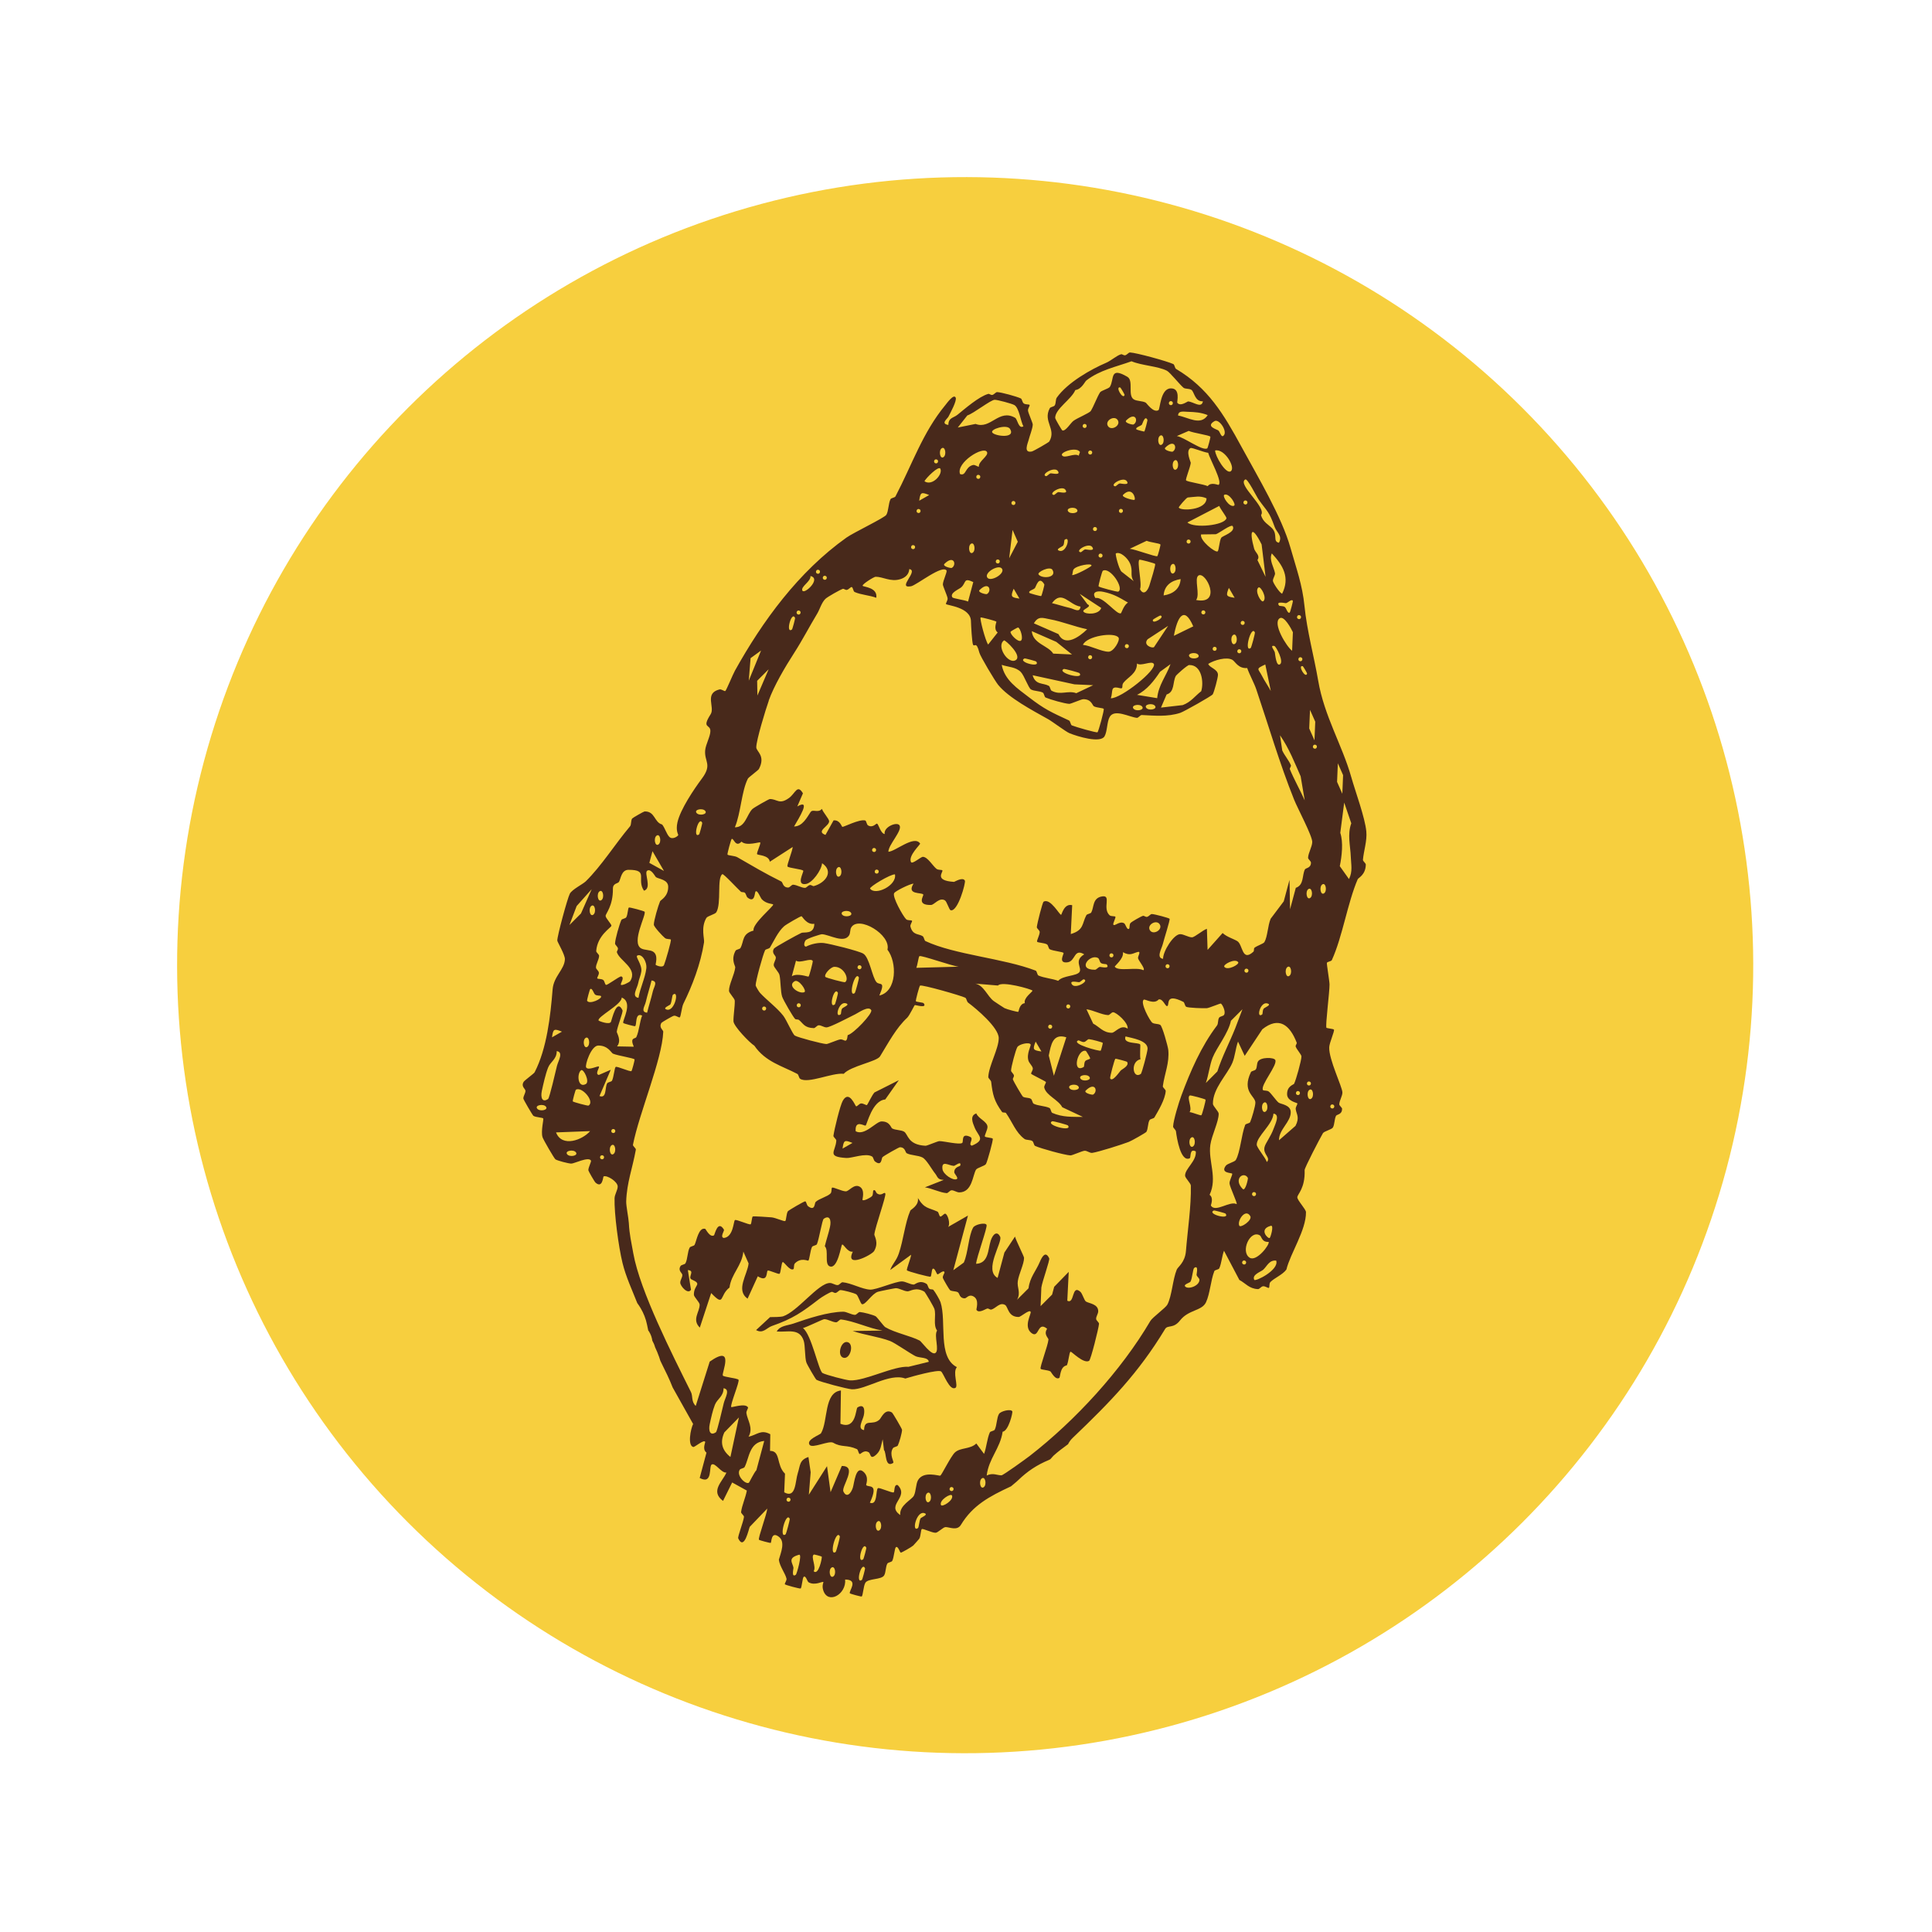
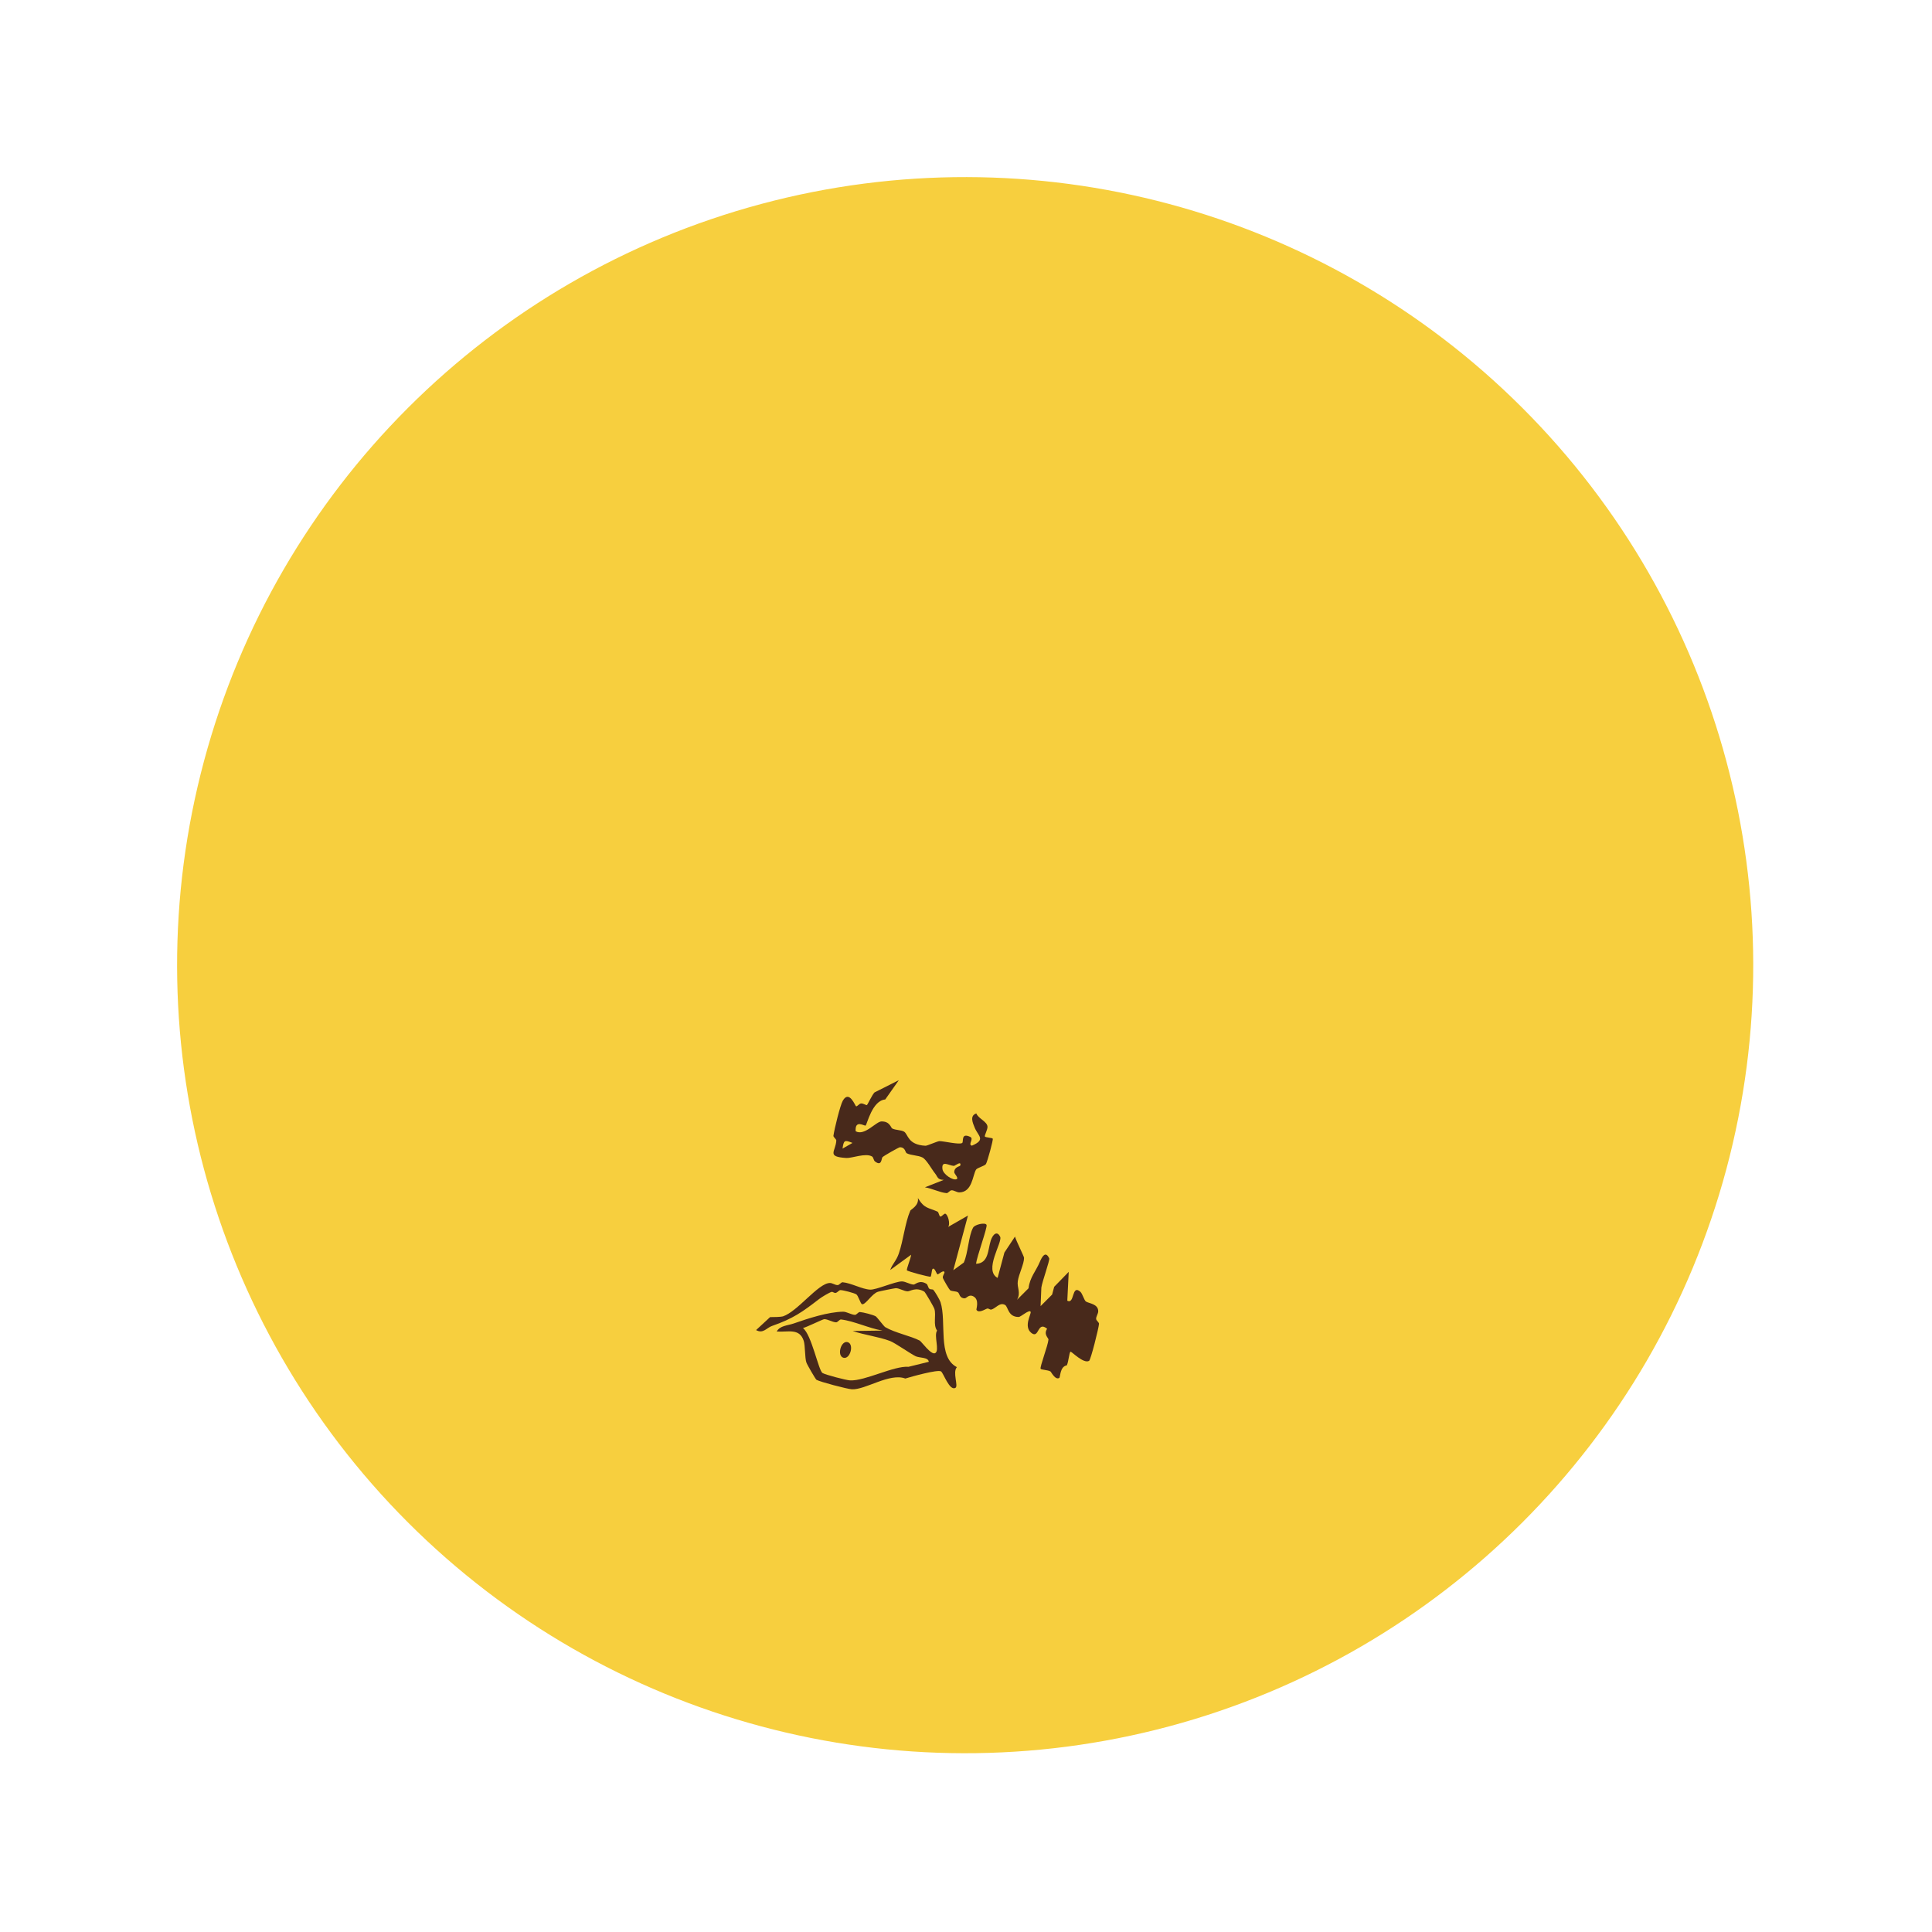
<svg xmlns="http://www.w3.org/2000/svg" fill="none" viewBox="0 0 190 190" height="190" width="190">
  <circle fill="#F7CF3E" transform="rotate(15 94.918 94.918)" r="77.5" cy="94.918" cx="94.918" />
  <g clip-path="url(#clip0_2136_599)">
-     <path fill="#48291B" d="M84.824 118.004C84.9 118.155 85.599 117.798 85.751 117.637C85.904 117.476 85.813 117.125 85.905 117.063C86.078 116.944 86.148 117.293 86.24 117.358C86.705 117.691 86.954 117.149 87.065 117.374C87.175 117.598 86.077 120.616 85.986 121.4C85.969 121.545 86.461 122.193 85.96 123.038C85.737 123.413 83.041 124.798 83.87 123.093C83.334 123.186 82.959 122.301 82.814 122.4C82.71 122.468 82.397 124.8 81.617 124.545C81.033 124.354 81.54 122.974 81.114 122.561C81.264 121.917 81.49 121.291 81.628 120.642C81.766 119.996 81.592 119.455 81.009 119.861C80.851 119.971 80.561 121.821 80.341 122.353C80.286 122.488 79.922 122.493 79.853 122.632C79.683 122.976 79.608 123.906 79.493 123.974C79.43 124.011 78.772 123.642 78.18 124.238C78.029 124.391 78.119 124.756 78.026 124.812C77.671 125.024 77.085 124.04 76.969 124.119C76.839 124.209 76.784 125.198 76.661 125.268C76.539 125.338 75.621 124.886 75.502 124.957C75.335 125.052 75.569 126.16 74.523 125.516L73.521 127.713C72.318 126.875 73.513 125.341 73.62 124.249L73.103 123.085C72.972 124.474 71.907 125.284 71.742 126.623C70.712 127.407 71.299 128.58 69.94 127.165L68.822 130.562C68.015 129.767 68.817 129.025 68.807 128.299C68.802 128.069 68.242 127.55 68.239 127.325C68.229 126.317 69.126 126.319 68.019 125.828C67.578 125.632 68.416 124.955 67.645 124.906L67.956 126.839C67.647 127.347 66.905 126.477 66.899 126.146C66.892 125.887 67.116 125.626 67.104 125.38C67.094 125.181 66.649 124.975 66.924 124.511C67.008 124.368 67.342 124.367 67.412 124.232C67.632 123.811 67.602 123.114 67.823 122.698C67.897 122.559 68.237 122.557 68.311 122.419C68.495 122.073 68.689 120.67 69.353 120.848C69.409 120.863 69.806 121.728 70.217 121.489C70.287 121.449 70.582 119.904 71.195 120.93C71.261 121.037 70.773 121.66 71.184 121.748C72.14 121.646 72.126 120.075 72.277 119.987C72.429 119.897 73.678 120.483 73.822 120.401C73.914 120.348 73.936 119.685 74.028 119.635C74.113 119.586 75.605 119.699 75.869 119.718C76.255 119.745 77.106 120.149 77.222 120.081C77.325 120.022 77.324 119.377 77.478 119.124C77.529 119.041 79.098 118.118 79.192 118.143C79.311 118.175 79.323 118.516 79.475 118.629C80.171 119.144 80.091 118.331 80.209 118.21C80.526 117.885 81.36 117.693 81.676 117.372C81.827 117.216 81.738 116.848 81.83 116.798C81.959 116.724 82.807 117.163 83.183 117.16C83.496 117.16 83.99 116.384 84.547 116.705C85.105 117.025 84.79 117.951 84.819 118.008L84.824 118.006L84.824 118.004Z" />
    <path fill="#48291B" d="M94.099 134.458C93.662 134.951 94.264 136.296 93.97 136.48C93.379 136.847 92.779 135.003 92.539 134.865C92.206 134.669 89.679 135.37 89.032 135.57C87.487 134.989 85.109 136.696 83.775 136.627C83.32 136.604 80.635 135.894 80.294 135.694C80.207 135.643 79.378 134.218 79.301 133.987C79.144 133.528 79.194 132.337 79.041 131.862C78.618 130.564 77.462 131.035 76.385 130.944C76.715 130.355 77.43 130.372 78.046 130.159C79.451 129.668 81.43 129.017 82.917 128.998C83.258 128.992 83.707 129.295 84.076 129.309C84.238 129.315 84.412 129.017 84.565 129.03C84.918 129.059 85.81 129.288 86.11 129.444C86.248 129.516 86.907 130.429 87.064 130.521C88.028 131.081 89.547 131.374 90.443 131.836C90.622 131.928 91.578 133.303 91.977 133.068C92.422 132.809 91.82 131.347 92.156 130.856C91.743 130.279 92.085 129.388 91.896 128.733C91.835 128.523 90.987 127.078 90.903 127.026C90.053 126.53 89.518 127.004 89.255 126.994C88.891 126.983 88.444 126.684 88.096 126.684C88.004 126.685 86.536 126.975 86.345 127.036C85.743 127.222 85.11 128.349 84.775 128.26C84.623 128.219 84.402 127.401 84.207 127.286C83.973 127.148 82.955 126.884 82.661 126.872C82.514 126.867 82.359 127.12 82.173 127.151C82.039 127.174 81.882 127.02 81.787 127.047C81.533 127.119 80.809 127.557 80.565 127.745C78.88 129.045 77.984 129.681 75.915 130.401C75.385 130.586 75.053 131.194 74.356 130.805L75.733 129.53C76.016 129.538 76.829 129.513 76.995 129.458C78.448 128.977 80.462 126.193 81.606 126.174C81.867 126.169 82.132 126.392 82.379 126.381C82.554 126.373 82.722 126.087 82.868 126.102C83.71 126.176 84.768 126.788 85.576 126.828C86.161 126.858 88.041 126.021 88.695 126.019C89.043 126.019 89.487 126.316 89.854 126.33C90.006 126.336 90.421 125.826 91.116 126.258C91.248 126.34 91.257 126.625 91.399 126.744C91.502 126.83 91.714 126.775 91.785 126.847C91.945 127.012 92.422 127.832 92.494 128.063C93.114 129.98 92.17 133.454 94.101 134.449L94.095 134.457L94.099 134.458ZM86.772 130.85C85.455 130.634 83.994 129.913 82.71 129.762C82.561 129.744 82.383 130.048 82.222 130.041C81.855 130.027 81.408 129.729 81.063 129.731C80.925 129.73 79.372 130.503 78.964 130.608C79.809 131.234 80.501 134.802 80.89 135.027C81.2 135.207 83.196 135.731 83.598 135.753C85.066 135.826 87.909 134.302 89.343 134.417L91.339 133.926C91.298 133.454 90.421 133.563 90.037 133.372C89.501 133.107 88.012 132.061 87.534 131.88C86.394 131.448 85.029 131.298 83.859 130.895L86.772 130.854L86.77 130.85L86.772 130.85Z" />
-     <path fill="#48291B" d="M82.657 140.019C84.209 140.641 84.141 138.53 84.33 138.412C84.948 138.035 85.08 138.576 84.95 139.193C84.847 139.679 84.267 140.541 84.975 140.641C85.009 139.461 85.8 140.25 86.495 139.607C86.669 139.447 87.026 138.482 87.716 138.91C87.8 138.959 88.711 140.515 88.71 140.614C88.712 140.898 88.442 141.849 88.299 142.148C88.235 142.284 87.901 142.284 87.811 142.427C87.411 143.053 87.977 143.787 87.837 143.873C87 144.393 87.193 142.83 86.934 142.606L86.805 141.544C86.645 142.084 86.654 142.599 86.2 143.026C85.546 143.641 85.646 142.946 85.426 142.819C84.957 142.545 84.647 143.02 84.55 142.994C84.422 142.96 84.406 142.57 84.267 142.509C83.273 142.058 82.776 142.37 81.945 141.886C81.518 141.638 79.874 142.491 79.611 142.082C79.276 141.561 80.65 141.113 80.745 140.946C81.449 139.738 81.015 136.939 82.7 136.744L82.651 140.018L82.657 140.016L82.657 140.019Z" />
    <path fill="#48291B" d="M83.359 131.992C84.027 132.171 83.616 133.705 82.948 133.526C82.28 133.347 82.691 131.813 83.359 131.992Z" />
-     <path fill="#48291B" d="M131.993 109.072C131.991 108.906 131.698 108.738 131.709 108.586C131.731 108.215 132.021 107.777 132.017 107.438C132.009 106.879 130.665 104.178 130.721 102.984C130.741 102.536 131.265 101.398 131.184 101.258C131.131 101.167 130.466 101.143 130.411 101.051L130.446 101.051C130.331 100.855 130.756 97.574 130.751 96.817C130.75 96.497 130.461 94.805 130.491 94.694C130.525 94.567 130.918 94.556 130.98 94.415C132.03 92.113 132.524 88.784 133.522 86.468C133.588 86.321 134.291 86.05 134.319 85.038C134.325 84.877 134.023 84.703 134.036 84.552C134.111 83.677 134.458 82.685 134.369 81.766C134.238 80.393 133.283 77.819 132.894 76.439C132.001 73.277 130.234 70.441 129.636 66.939C129.23 64.567 128.528 62.021 128.287 59.594C128.082 57.514 127.482 55.898 126.914 53.885C126.046 50.81 123.702 46.899 122.108 43.97C120.335 40.709 118.817 38.16 115.668 36.288C115.523 36.203 115.522 35.866 115.385 35.802C114.777 35.518 111.752 34.689 111.13 34.662C110.986 34.655 110.828 34.91 110.642 34.941C110.508 34.964 110.351 34.81 110.256 34.838C109.826 34.956 109.267 35.471 108.789 35.675C107.297 36.314 104.992 37.609 103.932 39.099C103.795 39.292 103.863 39.641 103.727 39.866C103.642 40.008 103.313 40.007 103.239 40.145C102.533 41.455 103.92 42.183 103.19 43.419C103.141 43.505 101.646 44.364 101.477 44.4C100.619 44.58 101.073 43.61 101.154 43.288C101.275 42.801 101.544 42.184 101.565 41.754C101.573 41.607 101.135 40.65 101.099 40.398C101.066 40.169 101.303 39.909 101.253 39.824C101.204 39.739 100.858 39.812 100.673 39.669C100.526 39.554 100.517 39.241 100.39 39.183C99.966 38.985 98.498 38.581 98.068 38.561C97.922 38.553 97.766 38.809 97.58 38.84C97.445 38.862 97.288 38.708 97.194 38.736C96.264 38.994 94.874 40.216 94.153 40.797C93.765 41.11 93.272 41.064 93.265 41.79C92.467 41.669 93.169 41.189 93.277 40.972C93.486 40.557 94.121 39.407 93.985 39.105C93.797 38.686 93.107 39.673 92.955 39.855C90.742 42.527 89.69 45.713 88.065 48.816C87.992 48.955 87.645 48.956 87.576 49.095C87.36 49.528 87.389 50.252 87.165 50.63C86.993 50.921 83.924 52.385 83.248 52.867C78.513 56.237 74.988 61.087 72.279 65.952C72.062 66.339 71.431 67.898 71.328 67.957C71.236 68.01 70.957 67.749 70.749 67.802C69.239 68.188 70.331 69.546 69.887 70.242C68.972 71.677 69.854 71.194 69.862 71.88C69.867 72.416 69.4 73.196 69.348 73.798C69.255 74.918 70.076 75.171 69.015 76.584C68.251 77.607 66.904 79.603 66.623 80.874C66.436 81.71 66.717 82.066 66.701 82.126C66.668 82.235 66.135 82.618 65.825 82.301C65.551 82.022 65.393 81.421 65.116 81.084C64.321 80.875 64.435 79.77 63.387 79.8C63.314 79.802 62.199 80.439 62.165 80.498C62.025 80.73 62.101 81.096 61.96 81.264C60.489 83.008 59.159 85.149 57.609 86.67C57.311 86.963 56.258 87.467 56.038 87.893C55.797 88.358 54.8 92.043 54.806 92.494C54.804 92.63 55.574 93.891 55.554 94.339C55.513 95.351 54.448 96.009 54.346 97.302C54.137 99.923 53.775 103.137 52.575 105.455C52.504 105.589 51.586 106.241 51.494 106.397C51.22 106.865 51.667 107.068 51.675 107.266C51.687 107.512 51.463 107.772 51.469 108.033C51.47 108.132 52.378 109.687 52.462 109.739C52.719 109.894 53.368 109.895 53.428 109.998C53.477 110.083 53.182 111.24 53.351 111.827C53.416 112.062 54.517 113.955 54.628 114.019C54.861 114.157 55.873 114.419 56.173 114.433C56.45 114.449 57.874 113.717 58.117 114.133C58.177 114.236 57.853 114.794 57.861 115.09C57.861 115.158 58.462 116.215 58.57 116.307C59.264 116.912 59.302 115.718 59.355 115.696C59.692 115.538 60.742 116.202 60.746 116.684C60.749 117.027 60.449 117.468 60.438 117.833C60.396 119.361 60.829 122.604 61.22 124.204C61.556 125.58 62.176 126.885 62.67 128.148C62.788 128.312 62.903 128.478 63.004 128.653C63.293 129.14 63.516 129.699 63.627 130.253C63.663 130.429 63.705 130.604 63.738 130.78C63.742 130.801 63.744 130.819 63.747 130.836C63.766 130.856 63.793 130.892 63.828 130.949C64.008 131.235 64.111 131.54 64.153 131.848C64.269 132.047 64.36 132.26 64.42 132.484C64.567 132.794 64.701 133.111 64.82 133.448C64.845 133.515 64.938 133.791 64.94 133.819C65.002 133.959 65.073 134.098 65.14 134.235C65.302 134.571 65.473 134.903 65.631 135.241C65.816 135.638 65.994 136.037 66.15 136.444L68.164 140.039C67.929 140.505 67.592 142.153 68.178 142.303C68.313 142.339 69.223 141.532 69.349 141.795C69.388 141.873 69.03 142.509 69.478 142.857L68.81 145.349C70.13 146.057 69.684 144.185 69.995 144.022C70.356 143.83 70.93 144.879 71.438 144.818C71.065 145.698 69.813 146.641 71.105 147.605L72.004 145.791L73.447 146.588C73.323 147.286 72.971 148.013 72.882 148.696C72.861 148.843 73.186 149.037 73.165 149.182C73.099 149.699 72.526 151.127 72.6 151.29C73.2 152.557 73.638 150.325 73.734 150.154L75.458 148.356C75.409 148.943 74.535 151.248 74.637 151.423C74.667 151.475 75.743 151.763 75.796 151.733C75.888 151.681 75.817 150.554 76.581 151.122C77.254 151.622 76.802 152.664 76.596 153.386C76.666 154.017 77.211 154.71 77.344 155.231C77.398 155.438 77.137 155.714 77.19 155.805C77.227 155.874 78.665 156.259 78.735 156.219C78.86 156.15 78.907 155.168 79.043 155.071C79.252 154.921 79.387 155.532 79.52 155.608C80.162 155.977 80.919 155.467 80.976 155.588C80.996 155.629 80.805 155.923 80.964 156.407C81.426 157.82 83.247 156.789 83.114 155.338C84.498 155.34 83.441 156.492 83.58 156.694C83.613 156.743 84.687 157.035 84.739 157.005C84.87 156.928 84.909 155.985 85.1 155.661C85.364 155.212 86.689 155.378 86.952 154.926C87.126 154.631 87.087 154.097 87.26 153.778C87.335 153.636 87.68 153.635 87.748 153.499C87.924 153.148 87.976 152.248 88.109 152.155C88.317 152.005 88.489 152.667 88.586 152.693C88.653 152.711 89.67 152.129 89.808 151.995C89.859 151.943 90.373 151.373 90.399 151.332C90.559 151.092 90.548 150.437 90.655 150.376C90.784 150.302 91.631 150.74 92.008 150.738C92.235 150.736 92.754 150.183 92.987 150.179C93.361 150.173 94.129 150.57 94.494 149.967C95.663 148.036 97.293 147.162 99.428 146.171C99.656 145.969 99.904 145.788 100.122 145.576C101.062 144.67 101.967 144.073 103.17 143.571C103.227 143.54 103.268 143.516 103.296 143.502C103.384 143.404 103.559 143.197 103.601 143.161C104.048 142.753 104.547 142.389 105.035 142.029C105.14 141.817 105.282 141.609 105.491 141.409C109.202 137.864 111.967 135.02 114.582 130.696C114.835 130.275 115.398 130.694 116.049 129.858C116.886 128.783 118.198 128.933 118.6 128.076C119.002 127.219 119.058 125.944 119.421 125.009C119.472 124.874 119.848 124.868 119.91 124.73C120.133 124.221 120.168 123.543 120.372 123.004L121.884 125.875C122.497 126.197 122.841 126.741 123.716 126.776C123.865 126.781 124.02 126.521 124.204 126.497C124.435 126.465 124.699 126.701 124.784 126.652C124.876 126.601 124.787 126.232 124.938 126.078C125.314 125.69 126.132 125.365 126.508 124.854C126.905 123.235 128.453 120.982 128.435 119.208C128.434 118.92 127.587 118.052 127.583 117.749C127.579 117.447 128.368 116.883 128.302 115.066C128.293 114.853 129.803 111.949 130.102 111.442C130.217 111.249 130.965 111.08 131.081 110.884C131.254 110.592 131.221 110.069 131.389 109.735C131.457 109.595 131.986 109.616 131.98 109.072L131.993 109.072ZM58.163 89.087C58.507 88.847 58.668 89.73 58.343 89.957C57.999 90.197 57.839 89.314 58.163 89.087ZM53.904 108.075C53.321 108.481 53.15 107.926 53.284 107.293C53.439 106.58 53.643 105.651 53.901 104.993C54.131 104.404 54.756 104.177 54.749 103.37C55.449 103.464 54.892 104.347 54.775 104.818C54.641 105.366 54.041 107.979 53.902 108.075L53.904 108.075ZM56.002 90.97L56.71 89.104L58.189 87.446L57.135 89.835L56.002 90.97ZM54.285 102.015C54.401 101.182 54.475 101.14 55.264 101.456L54.285 102.015ZM52.822 109.018C52.582 108.676 53.468 108.519 53.698 108.843C53.939 109.185 53.053 109.341 52.822 109.018ZM59.142 88.525C58.798 88.765 58.638 87.882 58.962 87.655C59.306 87.415 59.468 88.298 59.142 88.525ZM128.95 108.051C128.606 108.291 128.446 107.409 128.77 107.181C129.114 106.941 129.276 107.824 128.95 108.051ZM124.864 121.75C124.717 121.857 123.727 120.885 124.978 120.549C125.311 120.458 124.961 121.68 124.864 121.75ZM128.777 106.364C129.03 106.432 128.928 106.814 128.675 106.746C128.422 106.679 128.525 106.296 128.777 106.364ZM127.696 107.305C127.949 107.373 127.846 107.755 127.594 107.687C127.341 107.62 127.444 107.238 127.696 107.305ZM132.89 80.967C132.485 82.075 132.806 83.203 132.841 84.241C132.866 85.016 133.049 85.697 132.662 86.453L132.663 86.45L131.76 85.182C131.968 84.171 132.115 82.825 131.808 81.908L132.193 78.93L132.89 80.967ZM130.036 86.98C130.38 86.74 130.541 87.623 130.216 87.85C129.872 88.09 129.71 87.207 130.036 86.98ZM132.085 76.23L132.009 78.06L131.492 76.894L131.569 75.065L132.085 76.23ZM128.85 88.307C128.505 88.547 128.343 87.664 128.669 87.437C129.013 87.197 129.176 88.08 128.85 88.307ZM126.796 95.971C126.452 96.211 126.289 95.328 126.615 95.101C126.96 94.861 127.122 95.744 126.796 95.971ZM126.953 75.265C126.76 74.781 126.326 74.301 126.101 73.805L125.881 72.308C126.793 73.627 127.304 74.984 127.91 76.343L128.311 78.71C127.874 77.731 127.242 76.61 126.85 75.647C126.81 75.55 126.991 75.365 126.953 75.265ZM129.363 73.241C129.615 73.309 129.513 73.691 129.26 73.623C129.008 73.555 129.11 73.173 129.363 73.241ZM129.347 70.975L129.27 72.805L128.753 71.641L128.83 69.811L129.347 70.975ZM128.119 65.514C128.16 65.526 128.556 66.203 128.545 66.244C128.4 66.786 127.572 65.368 128.119 65.514ZM127.936 64.641C128.188 64.708 128.086 65.091 127.833 65.023C127.581 64.955 127.683 64.573 127.936 64.641ZM127.803 60.499C128.056 60.566 127.953 60.949 127.701 60.881C127.448 60.813 127.55 60.431 127.803 60.499ZM127.148 62.169L127.071 63.997C126.544 63.632 125.095 61.276 125.857 60.797C126.288 60.525 126.983 61.821 127.146 62.169L127.148 62.169ZM125.372 64.159C125.337 63.97 124.82 63.396 125.332 63.533C125.496 63.577 126.277 65.043 125.886 65.326L125.887 65.323C125.514 65.595 125.411 64.387 125.371 64.157L125.372 64.159ZM124.976 67.956C124.714 67.459 124.376 66.996 124.124 66.496C123.733 65.727 123.437 65.811 124.432 65.348L124.433 65.344L124.976 67.956ZM127.144 59.089C127.171 59.142 126.886 60.205 126.836 60.238C126.634 60.382 126.506 59.817 126.359 59.7C126.18 59.559 125.843 59.633 125.779 59.545C125.45 59.084 126.387 59.327 126.461 59.318C126.649 59.291 127.038 58.862 127.143 59.091L127.144 59.089ZM126.088 58.393L126.085 58.392C125.789 58.254 125.185 57.298 125.182 57.123C125.177 56.852 125.428 56.574 125.387 56.357C125.285 55.789 124.78 55.066 125.076 54.423C126.191 55.626 126.882 56.792 126.087 58.391L126.088 58.393ZM124.231 59.13C124.012 59.288 123.348 58.076 123.765 57.774C123.984 57.616 124.647 58.828 124.231 59.13ZM122.999 63.727C122.301 64.215 123.049 61.422 123.41 62.193C123.444 62.268 123.065 63.682 122.999 63.727ZM122.261 61.068C122.512 61.135 122.41 61.517 122.159 61.45C121.908 61.383 122.008 61 122.261 61.068ZM121.454 63.313C121.109 63.554 120.947 62.67 121.273 62.444C121.617 62.203 121.78 63.087 121.454 63.313ZM123.662 55.073C123.971 54.631 123.439 54.332 123.338 53.961C122.82 52.088 123.123 51.635 124.072 53.542L124.461 56.728L123.661 55.075L123.662 55.073ZM120.852 57.815L121.42 58.788C120.58 58.668 120.537 58.596 120.852 57.815ZM119.402 63.998C119.152 63.931 119.254 63.549 119.505 63.616C119.756 63.683 119.655 64.066 119.402 63.998ZM113.801 68.659L113.804 68.66L111.818 68.334C112.792 67.862 113.503 66.939 114.082 66.065L115.113 65.314C114.698 66.473 113.919 67.379 113.803 68.66L113.801 68.659ZM112.719 69.603C112.479 69.261 113.365 69.103 113.595 69.427C113.835 69.769 112.95 69.925 112.719 69.603ZM110.129 67.676C110.534 67.784 110.263 67.432 110.477 67.153C110.91 66.588 111.823 66.255 111.815 65.252C112.218 65.557 113.258 64.939 113.463 65.284L113.467 65.281C113.815 65.865 110.245 68.712 109.241 68.671C109.491 67.979 109.134 67.411 110.129 67.677L110.129 67.676ZM106.195 44.435C106.231 44.489 106.096 44.686 106.093 44.817C105.66 44.503 104.703 45.145 104.445 44.785C104.219 44.473 105.826 43.908 106.196 44.433L106.195 44.435ZM106.72 41.7C106.971 41.768 106.869 42.15 106.618 42.083C106.367 42.015 106.468 41.633 106.72 41.7ZM105.92 50.114C106.16 50.455 105.274 50.613 105.044 50.289C104.804 49.947 105.69 49.789 105.92 50.114ZM107.267 44.312C107.519 44.38 107.417 44.762 107.164 44.695C106.912 44.627 107.014 44.245 107.267 44.312ZM109.93 41.329C110.242 41.861 109.265 42.419 108.951 41.888C108.639 41.356 109.617 40.795 109.93 41.329ZM110.172 38.107C110.213 38.118 110.609 38.796 110.598 38.837C110.452 39.379 109.623 37.96 110.172 38.107ZM114.263 43.721C113.918 43.962 113.756 43.079 114.082 42.852C114.427 42.611 114.587 43.494 114.263 43.721ZM115.198 39.454C115.449 39.522 115.347 39.904 115.096 39.837C114.845 39.769 114.946 39.387 115.198 39.454ZM112.766 53.183C113.089 53.335 114.051 53.432 114.119 53.545L114.123 53.546C114.153 53.599 113.868 54.665 113.815 54.695C113.649 54.786 111.652 54.02 111.107 53.969L112.768 53.183L112.766 53.183ZM114.601 44.018C115.548 43.085 115.826 44.129 115.323 44.417C115.233 44.468 114.363 44.254 114.601 44.018ZM115.503 45.288C115.847 45.048 116.009 45.931 115.683 46.158C115.339 46.398 115.177 45.515 115.503 45.288ZM111.13 55.412C111.465 56.198 111.081 56.545 111.493 57.154L110.293 56.217C110.02 55.936 109.656 54.464 109.739 54.424C110.176 54.212 110.904 54.885 111.13 55.412ZM100.117 61.708C100.354 61.771 100.673 62.849 100.389 63.012C100.104 63.174 99.319 62.365 99.383 62.127C99.394 62.086 100.075 61.697 100.117 61.708ZM104.78 48.167C105.103 48.623 104.213 48.385 104.098 48.394C103.916 48.408 103.732 48.706 103.609 48.673C103.056 48.525 104.441 47.687 104.78 48.166L104.78 48.167ZM101.235 58.307C101.089 58.106 101.653 57.988 101.775 57.837C101.897 57.685 102.165 56.548 102.703 57.47C102.733 57.522 102.447 58.588 102.395 58.618C102.342 58.648 101.269 58.357 101.235 58.307ZM104.711 53.076C105.32 52.648 104.901 54.358 104.209 54.173C103.688 54.033 104.469 53.776 104.557 53.651C104.69 53.457 104.626 53.135 104.711 53.076ZM103.236 60.898C104.464 61.124 105.683 61.629 106.911 61.882L106.915 61.883C106.098 62.684 104.714 63.632 104.091 62.358L101.678 61.301C102.113 60.543 102.566 60.775 103.236 60.898ZM106.945 59.426L106.184 58.401L108.301 59.789L108.298 59.788C108.094 60.467 106.737 60.449 106.547 60.14C106.408 59.919 107.475 59.656 106.946 59.426L106.945 59.426ZM105.59 55.982C105.871 55.612 107.418 55.34 107.341 55.629C107.313 55.734 105.811 56.563 105.435 56.559L105.436 56.556C105.51 56.379 105.479 56.126 105.59 55.982ZM108.282 54.447C108.535 54.515 108.433 54.897 108.18 54.829C107.927 54.761 108.03 54.379 108.282 54.447ZM104.622 65.79C104.694 65.756 106.123 66.139 106.167 66.204C106.661 66.899 103.844 66.144 104.622 65.79ZM103.576 64.279C103.093 63.481 101.576 63.321 101.471 62.071L103.885 63.127L105.419 64.359L105.418 64.363L103.576 64.279ZM100.753 64.754C100.806 64.728 101.879 65.015 101.912 65.064C102.386 65.73 100.009 65.093 100.753 64.754ZM105.665 67.301L107.507 67.385L105.846 68.171C105.012 67.863 104.322 68.409 103.421 67.931C103.282 67.856 103.281 67.52 103.138 67.445C102.567 67.139 101.827 67.382 101.553 66.405L105.665 67.301ZM107.261 64.442C107.511 64.509 107.409 64.891 107.158 64.824C106.907 64.757 107.008 64.374 107.261 64.442ZM106.5 63.418C106.85 62.546 109.639 62.113 110.007 62.714C110.164 62.971 109.538 64.096 109.016 64.092C108.315 64.085 107.279 63.502 106.5 63.418ZM110.236 60.307C109.847 60.527 108.49 58.614 107.733 58.816C107.329 58.228 107.884 58.066 108.518 58.205C109.544 58.426 110.059 58.752 110.932 59.261C110.516 59.499 110.293 60.275 110.238 60.306L110.236 60.307ZM109.973 58.187C109.883 58.231 108.086 57.753 108.039 57.668C107.998 57.599 108.383 56.175 108.45 56.134C109.169 55.712 110.593 57.868 109.973 58.187ZM110.287 50.053C110.54 50.12 110.437 50.503 110.185 50.435C109.932 50.367 110.036 49.986 110.287 50.053ZM111.563 49.16C111.452 49.208 110.209 48.897 110.455 48.657C111.376 47.754 111.731 49.086 111.563 49.16ZM112.535 42.437C112.502 42.456 111.788 42.264 111.762 42.23C111.615 42.029 112.185 41.904 112.302 41.759C112.349 41.7 112.6 40.775 112.841 41.288C112.868 41.341 112.586 42.407 112.534 42.437L112.535 42.437ZM110.814 47.319C111.137 47.775 110.247 47.536 110.132 47.546C109.948 47.559 109.766 47.857 109.643 47.825C109.09 47.676 110.475 46.838 110.814 47.317L110.814 47.319ZM111.478 41.744C111.389 41.796 110.519 41.581 110.756 41.345C111.704 40.412 111.982 41.457 111.478 41.744ZM107.634 52.217C107.381 52.15 107.483 51.767 107.736 51.835C107.989 51.903 107.886 52.285 107.634 52.217ZM107.417 53.802C107.74 54.257 106.85 54.019 106.735 54.029C106.553 54.042 106.369 54.34 106.246 54.307C105.693 54.159 107.078 53.321 107.417 53.8L107.417 53.802ZM106.261 59.658C106.188 60.318 105.643 59.883 105.193 59.781C104.611 59.649 104.035 59.454 103.454 59.315C104.436 57.969 105.129 59.489 106.263 59.658L106.261 59.658ZM103.502 56.041C103.965 56.834 102.467 56.942 102.138 56.497C101.962 56.261 103.266 55.636 103.502 56.041ZM104.032 46.321C104.355 46.777 103.465 46.538 103.35 46.548C103.166 46.561 102.984 46.86 102.861 46.827C102.308 46.678 103.693 45.841 104.032 46.319L104.032 46.321ZM100.256 58.868C99.416 58.75 99.373 58.676 99.688 57.895L100.256 58.868ZM98.741 62.98C98.845 62.909 100.606 64.512 99.875 64.928C99.135 65.353 97.943 63.521 98.741 62.98ZM100.397 66.095C100.732 66.449 101.137 67.653 101.39 67.802C101.688 67.975 102.224 67.941 102.549 68.112C102.692 68.187 102.695 68.539 102.833 68.598C103.308 68.802 104.684 69.197 105.155 69.22C105.311 69.227 106.327 68.77 106.519 68.764C107.346 68.747 107.416 69.365 107.576 69.457C107.839 69.612 108.486 69.615 108.542 69.716L108.546 69.713C108.606 69.816 108.033 71.955 107.93 72.014C107.816 72.077 105.81 71.501 105.414 71.34C105.278 71.285 105.272 70.92 105.131 70.854C103.37 70.033 102.754 69.776 101.183 68.566C100.052 67.693 98.8 66.898 98.512 65.384C99.146 65.607 99.901 65.578 100.395 66.094L100.397 66.095ZM112.059 55.045C112.128 55.009 113.564 55.39 113.604 55.46C113.66 55.555 113.174 57.15 113.04 57.568C112.844 58.181 112.425 58.575 112.112 57.935C112.34 57.439 111.79 55.194 112.058 55.045L112.059 55.045ZM110.767 63.737C110.515 63.669 110.617 63.287 110.87 63.355C111.122 63.422 111.02 63.804 110.767 63.737ZM117.861 56.6C118.575 56.136 120.245 59.517 117.631 59.004C118.046 58.472 117.416 56.891 117.861 56.6ZM118.291 60.416C118.038 60.348 118.141 59.966 118.393 60.033C118.646 60.101 118.544 60.483 118.291 60.416ZM117.844 64.402C118.084 64.744 117.199 64.9 116.968 64.577C116.728 64.235 117.614 64.078 117.844 64.402ZM120.101 52.885C119.91 53.21 119.876 54.145 119.741 54.228L119.746 54.224C119.506 54.371 117.955 53.142 118.119 52.557L119.575 52.538C119.885 52.446 121.108 51.499 121.235 51.752C121.53 52.342 120.219 52.688 120.102 52.889L120.101 52.885ZM116.773 51.381L119.905 49.755C120.01 50.056 120.647 50.846 120.614 50.97C120.427 51.669 117.44 51.983 116.773 51.381ZM115.922 49.918C115.887 49.863 116.675 48.935 116.809 48.925C117.448 48.881 118.024 48.712 118.651 49.009L118.655 49.006C118.647 50.186 116.134 50.275 115.922 49.918ZM115.437 56.364C115.093 56.604 114.933 55.722 115.257 55.494C115.601 55.254 115.762 56.137 115.437 56.364ZM114.116 60.528C114.664 60.675 113.237 61.49 113.382 60.947C113.393 60.906 114.074 60.517 114.116 60.528ZM112.869 62.863L114.877 61.551L113.487 63.644C113.284 63.779 112.369 63.429 112.867 62.863L112.869 62.863ZM114.436 58.558C114.498 57.6 115.167 57.096 116.109 56.95C116.048 57.907 115.378 58.411 114.436 58.558ZM116.942 53.067C117.195 53.135 117.092 53.517 116.84 53.449C116.587 53.382 116.689 52.999 116.942 53.067ZM119.838 47.685C119.786 47.715 119.103 47.37 118.77 47.808C118.34 47.607 116.728 47.386 116.642 47.238C116.568 47.112 117.061 45.958 117.105 45.512C117.111 45.438 116.57 44.345 117.079 44.064C117.217 43.986 118.401 44.496 118.818 44.53C118.944 45.077 120.272 47.431 119.838 47.679L119.841 47.683L119.838 47.685ZM112.333 69.499C112.574 69.841 111.688 69.999 111.457 69.674C111.217 69.332 112.103 69.175 112.333 69.499ZM115.444 62.528C115.778 60.692 116.445 59.496 117.349 61.598L115.444 62.528ZM114.729 68.296C115.538 68.054 115.308 67.103 115.628 66.483C115.687 66.369 116.757 65.406 116.954 65.398L116.957 65.403C118.182 65.371 118.406 67.103 118.131 67.977C117.527 68.438 117.134 69.038 116.315 69.341L114.175 69.588L114.729 68.296ZM122.532 49.224C122.785 49.292 122.682 49.674 122.43 49.606C122.177 49.539 122.28 49.156 122.532 49.224ZM121.929 63.856C122.182 63.924 122.08 64.306 121.827 64.238C121.574 64.171 121.677 63.788 121.929 63.856ZM122.467 47.151C122.69 47.023 123.566 48.832 123.794 49.151C124.652 50.354 124.789 50.251 125.358 51.829C125.547 52.356 126.16 52.691 125.771 53.381L125.773 53.375C125.136 53.245 125.691 52.599 125.115 51.968C124.796 51.622 124.17 51.329 124.018 50.649C124.602 49.894 121.625 47.632 122.466 47.152L122.467 47.151ZM121.361 49.733C120.892 49.94 120.161 48.765 120.407 48.656C120.876 48.45 121.607 49.625 121.361 49.733ZM121.019 46.357C120.553 46.621 119.519 44.895 119.496 44.304C120.439 44.078 121.573 46.042 121.019 46.357ZM119.444 41.413C119.908 41.146 120.806 42.509 120.295 42.872C120.093 43.017 119.971 42.456 119.818 42.335C119.665 42.213 118.517 41.942 119.444 41.413ZM119.032 42.947C119.063 42.999 118.777 44.066 118.725 44.096C118.239 44.373 116.43 42.977 115.732 42.884L116.902 42.376C117.332 42.578 118.944 42.799 119.031 42.947L119.032 42.947ZM118.771 40.823C118.071 41.911 116.855 41.037 115.857 40.864C115.872 40.373 116.372 40.485 116.785 40.497C117.504 40.519 118.101 40.554 118.772 40.824L118.771 40.823ZM103.77 41.116C103.75 40.215 105.366 39.285 105.751 38.36C106.381 38.273 106.686 37.532 106.833 37.418C108.161 36.387 109.742 36.083 111.278 35.529C112.288 35.955 113.858 35.999 114.76 36.461C115.058 36.613 115.996 37.8 116.386 38.128C116.553 38.268 116.921 38.194 117.16 38.336C117.454 38.51 117.487 39.518 118.299 39.464C118.175 40.208 117.356 39.505 116.844 39.478C116.764 39.475 116.082 40.02 115.776 39.602C115.73 39.54 116.13 38.151 115.119 38.195C114.106 38.237 114.097 40.243 113.923 40.34C113.41 40.625 112.766 39.644 112.672 39.595C112.355 39.42 111.814 39.461 111.513 39.284C110.861 38.904 111.518 37.436 110.867 37.055C109.103 36.026 109.608 37.269 109.154 38.037C109.039 38.23 108.298 38.399 108.175 38.596C107.88 39.073 107.569 39.932 107.275 40.41C107.146 40.624 105.948 41.1 105.562 41.392C105.288 41.598 104.805 42.424 104.481 42.333C104.413 42.315 103.772 41.186 103.772 41.118L103.77 41.116ZM98.118 62.197L97.178 63.386C96.91 63.031 96.317 60.78 96.441 60.723C96.513 60.689 97.946 61.067 97.987 61.137C98.017 61.189 97.672 61.867 98.116 62.199L98.118 62.197ZM100.094 53.278L99.246 54.901L99.579 52.115L100.095 53.28L100.094 53.278ZM99.716 49.276C99.967 49.343 99.865 49.726 99.614 49.658C99.363 49.591 99.464 49.209 99.716 49.276ZM98.176 55.026C98.427 55.093 98.324 55.475 98.073 55.408C97.822 55.341 97.923 54.958 98.176 55.026ZM98.55 55.946C98.84 56.444 97.373 57.282 97.083 56.783C96.794 56.287 98.261 55.447 98.55 55.946ZM97.058 58.423C96.968 58.474 96.097 58.259 96.336 58.023C97.283 57.09 97.561 58.135 97.058 58.423ZM95.131 40.855C95.749 40.666 97.425 39.318 97.825 39.317L97.821 39.316C98.101 39.316 99.515 39.694 99.755 39.834C100.238 40.116 100.367 41.44 100.646 41.923C100.165 42.23 100.062 41.223 99.835 41.09C98.222 40.16 97.432 42.269 95.942 41.691L94.191 42.044L95.131 40.855ZM96.26 46.704C96.513 46.772 96.411 47.154 96.158 47.086C95.905 47.019 96.008 46.636 96.26 46.704ZM93.602 55.85C93.512 55.902 92.642 55.687 92.88 55.451C93.827 54.518 94.106 55.563 93.602 55.85ZM96.268 45.887C96.176 45.939 95.897 45.679 95.688 45.731C94.876 45.933 95.037 46.847 94.415 46.621C93.993 45.503 96.734 43.807 97.069 44.457L97.065 44.456C97.256 44.831 96.204 45.372 96.268 45.887ZM97.586 42.54C97.342 42.21 99.04 41.68 99.336 42.188C99.906 43.161 97.853 42.9 97.586 42.54ZM95.662 54.352C95.317 54.592 95.155 53.709 95.481 53.482C95.825 53.242 95.987 54.125 95.662 54.352ZM94.545 57.749C95.043 57.282 94.732 56.783 95.716 57.242L95.203 59.157C94.845 58.993 93.739 58.869 93.658 58.743C93.373 58.303 94.344 57.938 94.545 57.749ZM92.609 44.085C92.954 43.845 93.114 44.728 92.79 44.955C92.446 45.195 92.285 44.312 92.609 44.085ZM92.108 45.182C92.359 45.249 92.256 45.631 92.005 45.564C91.755 45.497 91.855 45.114 92.108 45.182ZM92.482 46.103C92.735 46.669 91.662 47.849 90.912 47.327C91.068 47.014 92.324 45.747 92.482 46.103ZM91.378 48.683L90.399 49.242C90.515 48.407 90.589 48.367 91.378 48.683ZM89.746 53.998C89.493 53.93 89.596 53.548 89.848 53.615C90.101 53.683 89.997 54.065 89.746 53.998ZM90.284 50.446C90.031 50.378 90.134 49.995 90.386 50.063C90.639 50.131 90.537 50.513 90.284 50.446ZM81.164 56.63C81.417 56.697 81.314 57.08 81.062 57.012C80.809 56.944 80.912 56.562 81.164 56.63ZM80.494 56.038C80.746 56.106 80.644 56.488 80.391 56.421C80.138 56.353 80.241 55.971 80.494 56.038ZM79.705 56.648C80.805 56.897 79.1 58.498 78.908 58.079C78.724 57.679 79.765 57.181 79.705 56.648ZM78.486 60.43C78.233 60.362 78.336 59.98 78.588 60.047C78.841 60.115 78.739 60.497 78.486 60.43ZM78.189 60.764C78.216 60.817 77.931 61.879 77.881 61.912C77.213 62.38 77.844 60.024 78.189 60.764ZM75.597 68.901C76.114 67.45 77.207 65.599 78.091 64.228C78.904 62.967 79.603 61.611 80.381 60.322C80.619 59.923 80.797 59.258 81.178 58.891C81.369 58.703 82.62 57.993 82.891 57.91C82.984 57.881 83.139 58.035 83.277 58.013C83.471 57.981 83.651 57.704 83.765 57.734C83.893 57.769 83.906 58.158 84.048 58.22C84.663 58.5 85.519 58.537 86.177 58.79C86.334 57.76 84.919 57.731 84.837 57.61C84.745 57.477 85.941 56.721 86.11 56.72C86.831 56.717 87.585 57.251 88.535 56.96C89.01 56.814 89.387 56.505 89.422 55.967C90.399 56.107 88.144 57.914 89.591 57.657C90.134 57.56 92.733 55.441 93.109 56.134L93.084 56.13C93.156 56.262 92.739 57.093 92.724 57.474C92.717 57.629 93.154 58.575 93.189 58.83C93.222 59.059 92.986 59.319 93.035 59.404C93.117 59.542 95.46 59.7 95.487 61.088C95.495 61.5 95.593 63.231 95.695 63.404C95.848 63.665 96.007 62.988 96.315 64.185C96.408 64.552 97.847 66.966 98.163 67.352C99.204 68.629 101.48 69.832 103.064 70.719C103.506 70.965 104.812 71.959 105.18 72.108C105.967 72.427 108.208 73.115 108.622 72.414C108.903 71.94 108.855 70.969 109.136 70.496C109.612 69.689 111.062 70.522 111.804 70.596C111.954 70.61 112.132 70.307 112.292 70.317C113.473 70.374 114.823 70.519 116.081 70.101C116.429 69.987 119.171 68.441 119.265 68.283C119.407 68.043 119.78 66.646 119.779 66.365C119.776 65.803 118.921 65.655 118.825 65.288C119.419 64.912 120.658 64.561 121.21 64.9C121.479 65.066 121.783 65.772 122.653 65.696C122.883 66.359 123.337 67.173 123.544 67.785C124.756 71.365 125.842 75.092 127.268 78.642C127.622 79.523 129.074 82.229 129.052 82.816C129.033 83.29 128.662 83.878 128.641 84.35C128.635 84.505 128.922 84.672 128.925 84.836C128.929 85.379 128.409 85.354 128.333 85.499C128.033 86.074 128.264 87.025 127.434 87.314L126.869 89.422L126.814 86.532L126.249 88.641L124.962 90.351C124.676 91.017 124.66 92.121 124.345 92.652C124.253 92.811 123.621 93.002 123.366 93.211C123.29 93.275 123.351 93.512 123.264 93.593C122.122 94.643 122.237 92.892 121.679 92.553C121.298 92.32 120.659 92.149 120.236 91.757L118.757 93.416L118.691 91.343C118.295 91.464 117.487 92.179 117.224 92.18C116.871 92.181 116.417 91.869 116.064 91.87C115.42 91.872 114.373 93.544 114.38 94.294C113.68 94.2 114.238 93.317 114.354 92.848C114.476 92.343 115.087 90.467 115.022 90.356C114.976 90.279 113.57 89.903 113.283 89.89C113.137 89.882 112.981 90.138 112.794 90.169C112.66 90.192 112.503 90.037 112.409 90.065C112.208 90.12 111.324 90.624 111.186 90.765C111.036 90.917 111.126 91.274 111.032 91.339C110.824 91.489 110.692 90.88 110.555 90.801C110.095 90.526 109.596 91.151 109.487 90.925C109.435 90.817 109.745 90.252 109.693 90.159C109.64 90.066 109.267 90.153 109.113 90.003C108.379 89.294 109.353 87.988 108.365 88.159C107.428 88.325 107.602 89.211 107.322 89.729C107.248 89.868 106.909 89.867 106.834 90.008C106.403 90.808 106.624 91.47 105.304 91.858L105.443 89.02C104.653 88.818 104.422 89.924 104.362 89.961C104.222 90.045 103.315 88.283 102.632 88.677C102.52 88.744 102.01 90.764 101.965 91.169C101.948 91.314 102.25 91.488 102.248 91.655C102.249 91.956 101.933 92.513 101.992 92.611C102.05 92.712 102.692 92.718 102.957 92.87C103.102 92.953 103.104 93.286 103.241 93.356C103.584 93.528 104.525 93.601 104.594 93.718C104.647 93.81 104.022 94.75 104.968 94.64C105.797 94.544 105.587 93.224 106.629 93.854C105.578 94.474 106.421 95.156 106.167 95.58C105.912 96.002 104.52 95.919 104.067 96.458C103.461 96.231 102.706 96.187 102.133 95.94C101.991 95.88 101.986 95.505 101.849 95.454C98.675 94.234 93.909 93.901 91.019 92.552C90.885 92.49 90.883 92.161 90.736 92.066C90.345 91.815 89.764 91.991 89.537 91.129C89.483 90.922 89.744 90.647 89.69 90.555C89.637 90.464 89.265 90.55 89.111 90.4C88.816 90.115 87.715 88.183 87.937 87.826C88.058 87.63 89.437 86.934 89.844 86.896C89.111 88.039 90.655 87.729 90.798 87.973C90.866 88.091 90.087 89.032 91.558 88.998C91.882 88.991 92.369 88.22 92.923 88.542C93.118 88.657 93.338 89.475 93.491 89.516C94.2 89.706 94.992 86.787 94.892 86.605C94.677 86.209 93.875 86.731 93.824 86.728C91.818 86.6 92.775 85.769 92.676 85.599C92.627 85.514 92.281 85.587 92.097 85.444C91.74 85.17 91.225 84.262 90.757 84.264C90.549 84.263 89.705 85.038 89.586 84.771C89.302 84.135 90.543 83.041 90.486 82.956C89.907 82.087 88.041 83.753 87.367 83.765C87.363 83.081 88.745 81.7 88.471 81.186C88.247 80.758 86.865 81.325 87.004 82.024C86.594 81.963 86.41 81.043 86.244 80.999C86.144 80.972 85.838 81.45 85.368 81.174C85.222 81.089 85.209 80.721 85.085 80.688C84.517 80.536 82.962 81.35 82.841 81.318C82.761 81.296 82.619 80.624 81.978 80.677L81.181 82.108C80.181 81.753 81.549 81.258 81.541 80.764C81.535 80.529 80.943 79.894 80.832 79.548C80.445 79.996 79.939 79.53 79.712 79.864C79.364 80.382 78.926 81.274 78.09 81.279C78.558 80.469 79.814 78.502 78.41 79.309L78.964 78.017C78.406 77.078 78.214 78.028 77.6 78.473C76.634 79.17 76.446 78.577 75.707 78.581C75.61 78.583 74.155 79.409 73.994 79.563C73.445 80.088 73.31 81.373 72.269 81.36C72.853 79.999 72.921 77.794 73.554 76.567C73.618 76.445 74.57 75.752 74.635 75.626C75.32 74.323 74.38 73.906 74.375 73.501C74.37 72.807 75.299 69.765 75.608 68.9L75.597 68.901ZM124.119 99.773C123.509 100.201 123.929 98.491 124.621 98.677C125.142 98.816 124.36 99.073 124.273 99.199C124.139 99.393 124.203 99.715 124.119 99.773ZM117.013 107.73C117.079 107.692 118.518 108.074 118.558 108.144C118.599 108.213 118.217 109.638 118.147 109.678C118.055 109.73 117.314 109.405 116.988 109.367C117.288 108.953 116.669 107.92 117.013 107.73ZM117.147 111.875C117.491 111.635 117.652 112.518 117.327 112.745C116.983 112.985 116.823 112.103 117.147 111.875ZM118.585 106.508L118.586 106.505C118.867 105.713 118.95 104.778 119.254 104.012C119.647 103.023 120.803 101.613 121.054 100.387L122.187 99.252L121.48 101.116C120.912 102.544 120.194 103.88 119.719 105.37L118.585 106.507L118.585 106.508ZM122.632 95.268C122.884 95.336 122.782 95.718 122.529 95.65C122.276 95.583 122.379 95.201 122.632 95.268ZM120.403 95.079C120.243 94.865 121.461 94.209 121.768 94.623C121.927 94.837 120.709 95.493 120.403 95.079ZM114.77 95.214C114.517 95.146 114.619 94.764 114.872 94.832C115.125 94.899 115.022 95.282 114.77 95.214ZM112.133 102.723C111.99 102.48 110.382 102.708 110.69 101.927C111.351 102.095 112.857 102.319 112.858 103.124C112.858 103.416 112.297 105.542 112.19 105.616L112.186 105.619C111.391 106.168 111.147 104.379 112.16 104.171C112.076 103.842 112.169 102.787 112.134 102.726L112.133 102.723ZM103.489 109.447C103.351 109.388 103.348 109.027 103.206 108.961C102.758 108.751 102.093 108.762 101.661 108.547C101.525 108.479 101.522 108.152 101.377 108.061C101.168 107.928 100.829 107.99 100.604 107.854C100.522 107.801 99.672 106.355 99.611 106.148C99.582 106.054 99.737 105.899 99.713 105.765C99.681 105.58 99.425 105.424 99.43 105.28C99.443 104.914 99.876 103.274 100.046 102.979C100.216 102.687 101.217 102.45 101.359 102.716L101.356 102.715C101.422 102.841 100.932 103.617 101.139 104.301C101.21 104.548 101.505 104.798 101.565 105.031C101.617 105.241 101.357 105.513 101.411 105.605C101.451 105.674 102.813 106.331 102.853 106.401C102.907 106.493 102.646 106.768 102.7 106.975C102.906 107.749 104.067 108.137 104.468 108.89L106.494 109.842C105.445 109.831 104.508 109.889 103.489 109.447ZM103.483 110.268C103.555 110.234 104.984 110.617 105.028 110.682C105.522 111.377 102.705 110.622 103.483 110.268ZM100.786 98.654C100.235 98.718 100.199 99.476 100.144 99.507C100.085 99.541 99.035 99.265 98.791 99.145C98.73 99.116 97.868 98.548 97.734 98.452C97.091 97.978 96.763 96.898 95.913 96.733L98.144 96.921C98.516 96.453 101.41 97.267 101.533 97.418C101.587 97.52 100.631 98.124 100.786 98.656L100.786 98.654ZM101.85 102.434L102.419 103.407C101.579 103.289 101.535 103.215 101.85 102.434ZM103.331 100.777C103.584 100.844 103.481 101.227 103.229 101.159C102.976 101.091 103.08 100.709 103.331 100.777ZM108.171 95.09C107.989 95.113 107.839 95.368 107.683 95.369C105.852 95.376 107.209 93.765 107.99 94.22C108.123 94.3 108.129 94.596 108.274 94.706C108.459 94.846 108.792 94.773 108.853 94.861C109.182 95.323 108.259 95.079 108.171 95.088L108.171 95.09ZM109.355 93.763C109.608 93.831 109.506 94.213 109.253 94.145C109 94.078 109.103 93.695 109.355 93.763ZM106.571 104.931L106.57 104.935C105.393 105.604 105.949 103.124 106.787 103.349C106.829 103.36 107.224 104.037 107.213 104.078C107.18 104.2 106.829 104.209 106.724 104.357C106.587 104.55 106.652 104.885 106.571 104.931ZM106.057 106.848C106.297 107.19 105.412 107.346 105.181 107.023C104.941 106.681 105.827 106.524 106.057 106.848ZM106.262 106.082C106.022 105.74 106.908 105.582 107.138 105.907C107.379 106.249 106.493 106.406 106.262 106.082ZM106.028 102.32C106.125 102.275 106.377 102.504 106.607 102.476C106.791 102.453 106.948 102.188 107.096 102.197C107.364 102.214 108.414 102.501 108.449 102.559L108.452 102.56C108.471 102.593 108.28 103.308 108.247 103.327C108.109 103.405 105.308 102.651 106.027 102.322L106.028 102.32ZM106.597 96.313C107.151 96.461 105.765 97.299 105.426 96.82C105.103 96.364 105.993 96.603 106.108 96.593C106.29 96.579 106.474 96.281 106.597 96.314L106.597 96.313ZM105.005 99.169C104.752 99.101 104.854 98.719 105.107 98.787C105.36 98.855 105.255 99.236 105.005 99.169ZM104.864 102.011L104.864 102.014L103.643 105.793L103.14 103.808C103.356 102.753 103.526 101.593 104.864 102.011ZM106.777 107.247C107.725 106.314 108.003 107.358 107.499 107.646C107.41 107.697 106.54 107.483 106.777 107.247ZM107.506 100.664L106.848 99.257C107.528 99.344 108.347 99.802 108.977 99.828C109.134 99.835 109.3 99.55 109.465 99.549C109.783 99.547 110.984 100.58 110.896 101.163C110.22 100.695 109.677 101.568 109.338 101.567C108.485 101.568 108.102 100.966 107.506 100.666L107.506 100.664ZM110.426 93.642C111.138 94.031 111.385 93.756 111.882 93.623C112.272 93.516 111.871 94.051 111.922 94.249C111.986 94.503 112.686 95.306 112.439 95.412L112.442 95.417C111.826 95.063 109.973 95.577 109.631 95.073C109.584 95.006 110.559 94.268 110.428 93.643L110.426 93.642ZM109.689 104.125C109.742 104.095 110.818 104.383 110.849 104.435L110.848 104.439C111.074 104.826 110.337 105.145 110.205 105.292C110.071 105.44 109.371 106.474 109.175 106.043C109.135 105.951 109.604 104.173 109.689 104.125ZM113.079 91.474C112.767 90.942 113.745 90.381 114.058 90.915C114.37 91.447 113.393 92.005 113.079 91.474ZM90.421 94.031C90.614 93.921 93.612 95.003 94.288 95.067L90.113 95.179C90.242 94.885 90.329 94.083 90.421 94.031ZM86.207 96.598C85.778 96.151 85.518 94.146 84.889 93.779C84.435 93.514 81.686 92.827 81.022 92.743C80.491 92.676 79.746 92.842 79.271 93.095C78.968 93.078 79.114 92.618 79.231 92.469C79.374 92.292 80.702 91.869 80.841 91.875C81.574 91.914 83.007 92.81 83.509 91.975C83.639 91.758 83.584 91.425 83.714 91.208C84.442 90.001 87.651 91.931 87.274 93.393C88.229 94.619 88.226 97.501 86.478 97.905L86.479 97.902C87.112 96.42 86.519 96.924 86.207 96.598ZM82.63 102.219C82.377 102.25 81.413 102.683 81.265 102.674C80.835 102.653 78.495 102.035 78.17 101.845C77.95 101.714 77.353 100.31 77.035 99.897C76.447 99.129 75.374 98.332 74.739 97.637C74.626 97.517 74.315 96.983 74.313 96.907C74.31 96.475 75.011 93.936 75.237 93.458C75.301 93.323 75.64 93.324 75.725 93.179C76.083 92.585 76.516 91.613 77.115 91.086C77.308 90.914 78.73 90.086 78.828 90.105C78.901 90.119 79.322 90.968 80.079 90.85L80.083 90.856C80.069 91.927 79.063 91.63 78.809 91.746C78.411 91.926 76.195 93.151 76.116 93.284C75.841 93.749 76.289 93.955 76.297 94.154C76.309 94.4 76.085 94.659 76.091 94.92C76.097 95.136 76.594 95.597 76.66 95.894C76.78 96.448 76.759 97.55 76.92 98.017C77.033 98.356 77.971 99.982 78.196 100.209C78.264 100.281 78.477 100.226 78.582 100.313C78.988 100.646 79.098 101.079 80.025 101.109C80.181 101.114 80.343 100.836 80.513 100.83C80.761 100.819 81.024 101.042 81.287 101.037C81.651 101.032 83.596 99.999 84.122 99.743C84.425 99.595 85.426 98.871 85.68 99.34C85.853 99.656 83.931 101.674 83.365 101.8C83.266 102.731 83.025 102.17 82.632 102.219L82.63 102.219ZM75.098 99.374C74.846 99.306 74.948 98.924 75.201 98.992C75.454 99.059 75.351 99.442 75.098 99.374ZM74.455 84C74.523 84.121 75.614 84.077 75.706 84.745L77.959 83.293C77.918 83.736 77.365 85.074 77.445 85.211L77.448 85.215C77.534 85.363 78.893 85.476 78.993 85.629C79.069 85.745 78.242 87.108 79.265 86.933C79.893 86.824 80.788 85.581 80.847 84.891C82.035 85.701 81.2 86.818 80.036 87.14C79.942 87.168 79.784 87.014 79.65 87.037C79.466 87.068 79.316 87.316 79.162 87.315C78.822 87.318 78.379 87.028 78.003 87.005C77.848 86.995 77.68 87.282 77.514 87.284C76.969 87.286 76.987 86.762 76.844 86.694C75.246 85.906 73.972 85.144 72.51 84.302C72.247 84.151 71.602 84.143 71.545 84.043C71.504 83.974 71.89 82.554 71.956 82.509C72.151 82.376 72.333 83.406 72.921 82.768C73.419 83.25 74.724 82.762 74.763 82.852C74.832 83.001 74.388 83.879 74.455 84ZM78.151 96.495C78.555 96.262 79.376 97.454 79.105 97.572C78.6 97.795 77.354 96.95 78.151 96.495ZM78.502 99.055C78.249 98.987 78.352 98.605 78.604 98.672C78.857 98.74 78.754 99.123 78.502 99.055ZM79.517 96.04C79.447 96.08 78.423 95.66 77.87 96.008L78.281 94.474C78.696 94.773 79.738 94.165 79.928 94.506C79.966 94.575 79.587 96 79.517 96.04ZM84.467 96.132C84.5 96.207 84.121 97.621 84.056 97.666C83.358 98.153 84.106 95.361 84.467 96.132ZM84.581 94.931C84.833 94.999 84.731 95.381 84.478 95.314C84.226 95.246 84.328 94.864 84.581 94.931ZM82.82 99.185C82.686 99.379 82.75 99.701 82.666 99.759C82.056 100.187 82.475 98.477 83.167 98.662C83.688 98.802 82.907 99.059 82.82 99.185ZM83.099 96.59L83.103 96.591C83.014 96.639 81.218 96.158 81.168 96.073C81.015 95.815 81.696 95.086 82.056 95.08C83.014 95.062 83.557 96.331 83.101 96.591L83.099 96.59ZM82.097 98.787C81.428 99.255 82.059 96.9 82.405 97.639C82.431 97.692 82.147 98.755 82.097 98.787ZM82.393 85.308C82.737 85.067 82.898 85.95 82.573 86.177C82.229 86.418 82.067 85.534 82.393 85.308ZM83.687 89.76C83.927 90.102 83.042 90.258 82.811 89.936C82.57 89.594 83.456 89.438 83.687 89.76ZM86.012 83.4C86.265 83.468 86.162 83.85 85.91 83.782C85.657 83.715 85.761 83.333 86.012 83.4ZM88.015 85.989C88.222 87.077 86.08 88.116 85.567 87.389C85.458 87.233 87.578 85.953 88.015 85.989ZM86.272 85.526C86.523 85.593 86.42 85.975 86.169 85.908C85.918 85.841 86.019 85.458 86.272 85.526ZM75.592 65.818L74.487 68.398L74.486 68.401L74.46 66.954L75.594 65.817L75.592 65.818ZM65.934 98.768C66.075 98.492 66.089 97.884 66.19 97.812L66.191 97.808C66.836 97.362 66.346 99.494 65.586 99.291C65.066 99.151 65.887 98.862 65.934 98.768ZM69.367 79.761C69.607 80.103 68.721 80.261 68.491 79.936C68.251 79.595 69.137 79.437 69.367 79.761ZM68.751 82.062C68.082 82.529 68.713 80.174 69.058 80.913C69.085 80.966 68.8 82.029 68.751 82.062ZM65.299 85.653L63.86 84.858L64.168 83.709L65.299 85.653ZM64.575 82.177C64.919 81.937 65.081 82.82 64.755 83.047C64.411 83.287 64.25 82.405 64.575 82.177ZM58.633 93.525C58.755 91.985 60.072 91.252 60.126 91.05C60.166 90.899 59.559 90.305 59.558 90.076C59.556 89.834 60.294 89.12 60.276 87.394C60.271 86.854 60.761 86.899 60.868 86.731C61.055 86.439 61.095 85.544 61.807 85.542C63.855 85.534 62.55 86.445 63.331 87.595C64.153 87.356 63.303 85.837 63.651 85.625C64.035 85.389 64.425 86.205 64.514 86.266C64.787 86.451 65.706 86.491 65.713 87.203C65.723 88.184 64.973 88.5 64.916 88.633C64.729 89.063 64.295 90.552 64.3 90.934C64.302 91.146 65.18 92.086 65.397 92.253C65.578 92.393 65.911 92.326 65.972 92.405C66.036 92.519 65.465 94.496 65.304 94.896C65.172 95.224 64.515 94.936 64.48 94.88C64.444 94.825 64.785 93.908 64.207 93.577C63.901 93.401 63.351 93.445 63.048 93.266C62.056 92.69 63.571 89.967 63.393 89.662C63.355 89.593 61.918 89.208 61.847 89.248C61.747 89.305 61.743 89.942 61.591 90.204C61.508 90.347 61.159 90.349 61.103 90.483C60.901 90.945 60.505 92.327 60.486 92.784C60.48 92.927 60.738 93.084 60.77 93.269C60.793 93.406 60.638 93.563 60.667 93.651C60.941 94.506 62.738 95.226 61.986 96.47C61.902 96.609 61.127 96.982 61.058 96.837C60.999 96.706 61.48 96.107 61.07 96.019C60.732 96.131 59.738 96.893 59.603 96.857C59.48 96.824 59.469 96.476 59.319 96.371C59.124 96.234 58.789 96.301 58.74 96.216C58.69 96.131 58.927 95.871 58.894 95.642C58.869 95.464 58.615 95.312 58.61 95.156C58.599 94.824 58.904 94.377 58.918 94.008C58.925 93.848 58.622 93.673 58.634 93.522L58.633 93.525ZM63.64 99.592C62.972 99.516 63.406 98.977 63.51 98.532C63.674 97.823 63.905 97.128 64.075 96.424C64.743 96.5 64.309 97.04 64.204 97.486C64.04 98.195 63.809 98.89 63.639 99.594L63.64 99.592ZM62.328 102.937L60.681 102.905C61.166 102.313 60.639 101.592 60.654 101.46C60.713 100.937 61.3 99.522 61.219 99.352C60.639 98.119 60.184 100.252 60.086 100.486C59.951 100.818 58.908 100.417 58.875 100.368C58.638 100.034 61.195 98.772 61.139 98.099C62.321 98.581 61.163 100.378 61.296 100.607C61.327 100.659 62.403 100.947 62.456 100.917C62.651 100.813 62.42 99.543 63.149 99.872C62.896 100.527 62.861 101.371 62.584 101.981C62.484 102.202 61.912 101.962 62.328 102.939L62.328 102.937ZM62.789 98.13L62.788 98.133C62.069 98.027 62.671 97.185 62.763 96.686C62.831 96.3 63.023 95.912 63.07 95.537C63.157 94.861 62.473 94.097 62.657 93.986C63.095 93.721 63.645 94.547 63.56 95.253C63.448 96.175 62.947 97.186 62.79 98.128L62.789 98.13ZM57.616 106.606C56.819 107.061 56.703 105.575 57.15 105.25C57.387 105.077 58.023 106.373 57.616 106.606ZM57.874 108.727C57.808 108.768 56.37 108.383 56.329 108.313C56.298 108.261 56.585 107.193 56.637 107.165C57.242 106.818 58.531 108.354 57.874 108.727ZM57.584 102.078C57.929 101.837 58.089 102.72 57.765 102.947C57.42 103.188 57.26 102.305 57.584 102.078ZM57.738 98.419C57.707 98.366 57.996 97.303 58.045 97.27C58.247 97.126 58.376 97.691 58.523 97.808C58.701 97.953 59.035 97.873 59.102 97.963C59.278 98.199 57.974 98.824 57.738 98.419ZM55.767 113.505C55.526 113.163 56.413 113.006 56.643 113.33C56.883 113.672 55.997 113.83 55.767 113.505ZM54.682 111.365L58.034 111.238C57.301 112.098 55.27 112.887 54.682 111.365ZM60.551 104.925C60.433 104.992 60.361 105.925 60.191 106.269C60.122 106.408 59.772 106.408 59.703 106.548C59.472 107.006 59.674 108.059 58.957 107.786L60.062 105.207L58.891 105.715C58.48 105.63 58.967 105.022 58.903 104.897C58.84 104.771 57.842 105.331 57.641 104.968C57.513 104.741 58.128 102.83 58.837 102.823C59.802 102.813 60.115 103.548 60.28 103.619C60.75 103.823 62.33 104.053 62.408 104.19L62.404 104.189C62.435 104.241 62.149 105.307 62.097 105.337C61.952 105.42 60.696 104.841 60.551 104.923L60.551 104.925ZM59.157 114.002C58.905 113.935 59.007 113.552 59.26 113.62C59.512 113.688 59.41 114.07 59.157 114.002ZM60.365 111.039C60.618 111.107 60.515 111.489 60.263 111.421C60.01 111.354 60.112 110.971 60.365 111.039ZM60.328 113.495C59.984 113.735 59.822 112.852 60.148 112.625C60.492 112.385 60.653 113.267 60.328 113.495ZM73.636 66.937L73.815 64.725L74.845 63.976L73.637 66.939L73.636 66.937ZM70.413 140.847C69.832 141.254 69.66 140.699 69.794 140.066C69.923 139.467 70.089 138.695 70.308 138.148C70.544 137.559 71.162 137.329 71.156 136.525C71.856 136.619 71.299 137.502 71.182 137.972C71.057 138.473 70.535 140.762 70.412 140.847L70.413 140.847ZM71.832 143.285C70.994 142.62 70.79 141.825 71.237 140.866L72.666 139.399L71.832 143.284L71.831 143.287L71.832 143.285ZM74.387 144.582C74.15 144.823 73.703 145.785 73.641 145.822L73.642 145.819C73.326 146.013 72.4 145.122 72.739 144.55C72.824 144.407 73.157 144.41 73.228 144.271C73.689 143.393 73.665 141.855 75.157 141.707L74.387 144.582ZM77.495 147.676C77.242 147.608 77.345 147.226 77.597 147.294C77.85 147.362 77.748 147.744 77.495 147.676ZM77.254 150.896C76.555 151.384 77.304 148.591 77.665 149.362C77.698 149.437 77.319 150.852 77.254 150.896ZM78.265 154.868C77.801 155.192 78.043 154.277 78.033 154.19C77.969 153.702 77.385 153.223 78.587 152.898C78.92 152.811 78.356 154.804 78.266 154.868L78.265 154.868ZM80.015 154.515C80.315 154.102 79.696 153.069 80.04 152.878C80.073 152.859 80.793 153.052 80.814 153.085C80.87 153.181 80.499 155 80.017 154.516L80.015 154.515ZM82.592 151.092C82.626 151.167 82.247 152.582 82.181 152.626C81.483 153.114 82.231 150.321 82.592 151.092ZM81.952 155.032C81.608 155.273 81.447 154.39 81.771 154.163C82.116 153.923 82.278 154.806 81.952 155.032ZM85.195 152.205C85.221 152.258 84.936 153.321 84.887 153.353C84.218 153.821 84.849 151.466 85.195 152.205ZM84.763 155.374C84.094 155.842 84.725 153.486 85.07 154.226C85.097 154.279 84.812 155.341 84.763 155.374ZM86.484 150.494C86.139 150.735 85.977 149.852 86.303 149.625C86.648 149.384 86.808 150.267 86.484 150.494ZM90.53 149.321C90.391 149.597 90.374 150.205 90.273 150.279L90.272 150.282C89.628 150.729 90.117 148.596 90.877 148.8C91.398 148.939 90.576 149.23 90.529 149.322L90.53 149.321ZM91.38 147.698C91.035 147.938 90.875 147.056 91.199 146.829C91.544 146.588 91.706 147.471 91.38 147.698ZM92.539 148.009C92.329 147.543 93.51 146.823 93.62 147.068C93.831 147.534 92.65 148.253 92.539 148.009ZM93.632 146.248C93.885 146.315 93.783 146.698 93.53 146.63C93.277 146.562 93.38 146.18 93.632 146.248ZM96.74 146.259C96.395 146.499 96.235 145.617 96.559 145.389C96.903 145.149 97.066 146.032 96.74 146.259ZM115.729 124.849C115.316 125.864 115.26 127.415 114.805 128.298C114.643 128.612 113.334 129.557 113.132 129.905C110.27 134.784 105.754 139.692 101.287 143.165C100.887 143.475 98.661 145.083 98.491 145.088C98.061 145.097 97.653 144.808 97.035 145.107C97.236 143.429 98.364 142.446 98.602 140.802C99.183 140.731 99.616 138.916 99.553 138.797C99.415 138.53 98.409 138.768 98.24 139.06C98.019 139.442 98.039 140.151 97.829 140.595C97.764 140.733 97.399 140.738 97.341 140.873C97.07 141.497 97.021 142.324 96.776 142.982L96.015 141.957C95.423 142.54 94.457 142.339 93.916 142.835C93.509 143.207 92.62 145.037 92.475 145.12C92.369 145.178 90.841 144.616 90.284 145.558C90.059 145.942 90.087 146.683 89.873 147.092C89.66 147.502 88.426 148.042 88.535 148.994C87.078 147.988 89.467 147.259 88.288 146.052C87.89 145.924 88 146.706 87.889 146.766C87.738 146.851 86.494 146.268 86.344 146.352C86.099 146.489 86.336 148.092 85.547 147.783C86.477 145.765 85.373 146.335 85.184 146.042C85.149 145.986 85.517 145.269 84.912 144.738C84.15 144.067 84.009 145.888 83.87 146.309C83.671 146.921 83.246 147.323 82.943 146.676C82.718 146.199 84.389 144.157 82.786 144.168L81.681 146.747L81.332 144.188L79.545 146.996L79.724 144.784L79.504 143.287C78.599 143.583 78.701 144.136 78.462 144.858C78.194 145.671 78.297 147.419 77.123 146.759L77.2 144.929C76.315 144.073 76.802 142.677 75.728 142.685L75.753 141.047C74.831 140.543 74.452 141.112 73.613 141.295C74.116 140.436 73.502 139.661 73.405 138.979C73.372 138.75 73.607 138.494 73.559 138.405C73.3 137.95 71.946 138.449 71.911 138.373C71.796 138.137 72.748 135.893 72.63 135.691C72.546 135.547 71.168 135.42 71.085 135.277C70.945 135.037 72.316 132.143 69.796 133.906L68.421 138.263C67.97 137.847 68.149 137.296 67.955 136.907C66.119 133.219 62.935 126.944 62.283 123.269C62.09 122.176 61.9 121.416 61.842 120.276C61.816 119.784 61.569 118.589 61.583 118.15C61.639 116.319 62.203 114.885 62.532 113.064C62.556 112.925 62.221 112.716 62.248 112.578C62.865 109.445 65.118 104.203 65.227 101.462C65.234 101.298 64.769 101.06 65.047 100.592C65.081 100.533 66.104 99.933 66.268 99.894C66.477 99.842 66.756 100.102 66.848 100.05C66.963 99.981 67.038 99.049 67.208 98.706C68.064 96.98 68.908 94.799 69.237 92.677C69.295 92.307 68.898 91.238 69.468 90.273C69.582 90.08 70.331 89.911 70.446 89.715C70.969 88.831 70.485 86.352 71.036 85.97C71.151 85.893 72.576 87.448 72.857 87.689C72.944 87.766 73.145 87.713 73.243 87.792C73.38 87.901 73.389 88.173 73.526 88.278C74.275 88.855 74.198 87.749 74.311 87.667C74.514 87.519 74.764 88.274 74.93 88.449C75.367 88.904 75.982 88.87 76.038 88.951C76.134 89.085 73.945 90.874 74.109 91.515C72.944 91.833 73.19 92.544 72.822 93.225C72.748 93.363 72.409 93.362 72.334 93.503C71.853 94.398 72.326 94.984 72.308 95.141C72.225 95.859 71.685 96.824 71.692 97.441C71.695 97.666 72.252 98.181 72.26 98.415C72.277 98.976 72.117 99.876 72.132 100.436C72.147 100.92 73.73 102.558 74.185 102.837C75.281 104.438 76.945 104.835 78.415 105.614C78.553 105.688 78.553 106.012 78.698 106.1C79.501 106.594 81.852 105.468 82.977 105.602C83.659 104.833 86.228 104.406 86.546 103.887C87.382 102.529 88.129 101.096 89.222 100.083C89.46 99.84 89.906 98.879 89.968 98.844C90.02 98.814 91.222 99.202 90.844 98.669C90.774 98.569 90.125 98.554 90.07 98.462C90.029 98.392 90.411 96.968 90.481 96.927C90.679 96.813 94.524 97.912 94.928 98.119C95.06 98.186 95.066 98.498 95.212 98.605C96.044 99.223 98.208 101.056 98.219 102.082C98.23 103.108 97.239 104.81 97.192 105.913C97.188 106.061 97.455 106.22 97.476 106.399C97.625 107.655 97.768 108.283 98.547 109.357C98.61 109.442 98.876 109.381 98.933 109.46C99.554 110.34 99.887 111.368 100.741 112.001C100.926 112.14 101.284 112.071 101.514 112.208C101.66 112.293 101.661 112.63 101.798 112.694C102.347 112.949 104.712 113.599 105.279 113.627C105.427 113.635 106.395 113.202 106.644 113.171C106.893 113.142 107.178 113.413 107.417 113.378C108.049 113.283 110.364 112.551 111.027 112.291C111.294 112.187 112.687 111.397 112.74 111.31C112.916 111.012 112.872 110.465 113.048 110.161C113.129 110.022 113.456 110.023 113.536 109.883C113.941 109.188 114.576 108.131 114.64 107.303C114.654 107.149 114.337 106.961 114.357 106.818C114.526 105.579 115.016 104.547 114.895 103.265C114.864 102.924 114.306 100.912 114.107 100.794C113.888 100.664 113.564 100.726 113.334 100.587C113.104 100.448 112.066 98.537 112.494 98.308C112.626 98.237 113.495 98.822 113.95 98.288C114.398 98.188 114.613 99.067 114.813 98.929C115.023 98.787 114.583 97.633 116.371 98.526C116.507 98.593 116.51 98.923 116.655 99.011C116.833 99.121 118.366 99.172 118.692 99.147C118.909 99.13 119.985 98.673 120.056 98.692C120.18 98.721 120.588 99.468 120.379 99.805C120.292 99.944 119.98 99.945 119.891 100.084C119.75 100.304 119.826 100.664 119.685 100.85C118.121 102.91 117.072 105.346 116.189 107.72C115.933 108.403 115.395 110.157 115.367 110.787C115.363 110.934 115.63 111.094 115.65 111.272C115.725 111.886 116.112 114.368 117.02 113.899L117.008 113.896C117.144 113.826 116.949 112.897 117.599 113.233C117.691 114.191 116.528 114.926 116.545 115.622C116.552 115.853 117.108 116.366 117.113 116.595C117.155 118.642 116.794 120.987 116.629 123.039C116.539 124.16 115.839 124.584 115.73 124.853L115.729 124.849ZM116.543 126.503L116.542 126.507C116.39 126.299 117.021 126.159 117.082 126.036C117.26 125.689 117.31 124.785 117.442 124.692C117.905 124.368 117.664 125.283 117.674 125.37C117.698 125.551 117.956 125.701 117.958 125.855C117.963 126.48 116.798 126.853 116.542 126.501L116.543 126.503ZM119.371 119.043C119.425 119.017 120.497 119.305 120.531 119.354C121.005 120.019 118.628 119.382 119.371 119.043ZM121.612 118.418C120.946 118.06 119.53 119.288 119.085 118.562C119.056 118.518 119.397 117.832 118.955 117.502C119.753 115.813 118.806 114.197 119.029 112.591C119.159 111.659 119.857 110.31 119.85 109.524C119.847 109.299 119.284 108.779 119.282 108.551C119.268 107.046 120.689 105.689 121.186 104.539C121.458 103.912 121.506 103.089 121.751 102.431L122.409 103.838L124.144 101.222C125.78 99.928 126.843 100.791 127.523 102.537C127.561 102.632 127.384 102.81 127.421 102.919C127.529 103.228 127.987 103.701 127.989 103.893C127.994 104.276 127.467 106.16 127.27 106.576C127.22 106.68 126.561 106.799 126.577 107.621C126.588 108.292 127.545 108.443 127.582 108.506L127.581 108.511C127.63 108.596 127.394 108.856 127.427 109.085C127.494 109.583 127.844 109.88 127.402 110.723L125.78 112.138C125.771 111.05 126.948 110.355 126.936 109.367C126.928 108.637 125.935 108.591 125.737 108.43C125.49 108.23 125.024 107.539 124.783 107.353C124.599 107.21 124.253 107.283 124.203 107.198C123.926 106.725 125.683 104.719 125.411 104.235C125.264 103.971 123.975 103.944 123.712 104.395C123.579 104.62 123.64 104.954 123.506 105.161C123.413 105.307 123.082 105.306 123.018 105.44C122.096 107.379 123.453 107.776 123.459 108.433C123.461 108.776 123.11 109.969 122.945 110.351C122.885 110.492 122.507 110.495 122.456 110.63C122.08 111.599 121.969 113.342 121.532 114.079C121.422 114.27 120.715 114.422 120.553 114.638C119.984 115.393 121.12 115.328 121.173 115.42C121.235 115.526 120.9 116.087 120.916 116.378C120.935 116.728 121.725 118.357 121.613 118.415L121.612 118.418ZM124.467 109.315C124.122 109.555 123.96 108.672 124.286 108.446C124.63 108.205 124.791 109.088 124.467 109.315ZM122.218 116.931C121.236 115.946 122.317 115.144 122.72 115.834C122.763 115.908 122.472 117.182 122.218 116.931ZM121.874 120.535C121.647 120.033 122.492 118.801 122.955 119.594C123.192 119.997 121.995 120.804 121.874 120.535ZM123.378 117.241C123.63 117.309 123.528 117.691 123.275 117.624C123.023 117.556 123.125 117.174 123.378 117.241ZM124.585 114.278C124.447 113.833 123.597 112.872 123.592 112.572C123.575 111.759 125.166 110.594 125.238 109.522L125.239 109.519C125.914 109.587 125.408 110.565 125.265 110.966C124.976 111.774 124.47 112.397 124.366 112.779C124.16 113.527 125.014 113.827 124.585 114.278ZM122.302 124.35C122.049 124.282 122.152 123.9 122.404 123.968C122.657 124.035 122.555 124.418 122.302 124.35ZM122.897 123.688C121.965 123.102 122.931 120.914 123.899 121.491C124.08 121.598 124.074 122.172 124.762 122.132C124.904 122.376 123.581 124.116 122.895 123.688L122.897 123.688ZM123.346 125.861L123.346 125.857C123.097 125.349 124.001 125.077 124.234 124.864C124.618 124.509 124.82 123.895 125.507 123.974C125.815 124.896 123.446 126.067 123.346 125.861ZM130.972 109.004C130.72 108.937 130.822 108.554 131.075 108.622C131.327 108.69 131.223 109.072 130.972 109.004Z" />
    <path fill="#48291B" d="M93.753 124.916L94.782 124.167C95.216 123.214 95.245 121.515 95.707 120.718C95.876 120.425 96.882 120.188 97.02 120.455C97.138 120.679 96.048 123.602 95.993 124.287C97.236 124.238 97.147 122.895 97.434 122.002C97.634 121.387 98.059 120.992 98.362 121.635C98.61 122.161 96.709 124.924 98.108 125.674L98.776 123.181L99.818 121.61C99.927 122.016 100.709 123.561 100.709 123.699C100.713 124.307 100.194 125.281 100.093 126C100.002 126.628 100.423 127.134 100.016 127.829L101.15 126.693C101.279 125.614 101.877 125.01 102.254 124.113C102.471 123.596 102.818 122.971 103.182 123.746C103.265 123.927 102.501 126.002 102.411 126.621L102.335 128.45L103.468 127.314L103.673 126.548L105.102 125.08L104.962 127.918C105.697 128.304 105.372 126.284 106.236 127.028C106.463 127.223 106.614 127.888 106.804 128.002C107.125 128.194 107.989 128.235 108.003 128.939C108.01 129.198 107.786 129.459 107.798 129.705C107.807 129.878 108.092 130.045 108.081 130.191C108.043 130.652 107.268 133.737 107.106 133.831C106.549 134.149 105.36 132.87 105.274 132.931C105.142 133.026 105.089 133.923 104.914 134.273C104.22 134.392 104.292 135.437 104.168 135.514C103.774 135.744 103.372 134.911 103.305 134.873C103.046 134.719 102.399 134.716 102.339 134.614C102.24 134.444 103.054 132.356 103.11 131.739C103.123 131.585 102.601 131.234 102.98 130.678C101.996 129.853 102.217 131.72 101.422 131.081C100.627 130.442 101.448 129.207 101.356 129.008C101.233 128.741 100.396 129.513 100.185 129.515C99.126 129.529 99.148 128.513 98.846 128.335C98.32 128.027 97.928 128.681 97.481 128.791C97.374 128.817 97.215 128.661 97.095 128.687C96.902 128.729 96.252 129.198 96.027 128.811C95.99 128.748 96.337 127.843 95.755 127.507C95.284 127.232 95.061 127.681 94.879 127.682C94.335 127.685 94.378 127.199 94.208 127.092C93.999 126.959 93.66 127.021 93.435 126.885C93.372 126.85 92.766 125.83 92.725 125.67C92.672 125.463 92.928 125.199 92.879 125.096C92.773 124.862 92.294 125.349 92.197 125.323C92.1 125.297 91.929 124.635 91.72 124.785C91.619 124.857 91.607 125.497 91.515 125.551C91.412 125.61 89.254 125.032 89.193 124.929C89.124 124.811 89.567 123.782 89.604 123.395L87.545 124.899C87.784 124.248 88.139 124.017 88.393 123.276C88.846 121.959 88.999 120.273 89.523 119.058C89.573 118.941 90.394 118.569 90.269 117.817C90.909 118.883 91.298 118.745 92.192 119.154C92.334 119.219 92.348 119.605 92.476 119.639C92.604 119.674 92.836 119.326 92.964 119.36C93.217 119.428 93.488 120.381 93.236 120.664L95.192 119.544L93.754 124.911L93.756 124.917L93.753 124.916Z" />
    <path fill="#48291B" d="M88.396 106.226L87.057 108.127C85.768 108.231 85.275 110.578 85.128 110.691C85.025 110.77 84.061 110.054 84.149 111.25C85.026 111.749 86.15 110.294 86.688 110.286C87.521 110.272 87.608 110.909 87.745 110.979C88.07 111.15 88.606 111.116 88.905 111.289C89.324 111.536 89.237 112.587 91.021 112.678C91.177 112.685 92.204 112.223 92.386 112.222C92.819 112.221 94.302 112.587 94.617 112.41C94.799 112.306 94.46 111.367 95.402 111.799C95.83 111.995 95.143 112.557 95.582 112.669C96.986 112.066 96.195 111.733 95.851 110.891C95.663 110.431 95.344 109.719 96.017 109.497C96.184 109.995 97.1 110.294 97.114 110.816C97.121 111.115 96.798 111.67 96.857 111.772C96.911 111.864 97.576 111.888 97.631 111.98C97.696 112.091 97.107 114.224 96.963 114.472C96.848 114.667 96.099 114.838 95.984 115.031C95.645 115.603 95.62 117.243 94.351 117.265C94.09 117.27 93.825 117.047 93.577 117.057C93.403 117.066 93.235 117.352 93.089 117.336C92.427 117.28 91.654 116.871 90.961 116.766L92.814 116.032C92.167 116.024 92.218 115.714 91.951 115.391C91.649 115.027 91.117 114.032 90.713 113.828C90.286 113.611 89.588 113.633 89.168 113.414C89.021 113.338 89.045 112.821 88.497 112.825C88.397 112.825 86.921 113.661 86.784 113.804C86.672 113.917 86.732 114.747 86.051 114.223C85.908 114.113 85.901 113.819 85.767 113.737C85.145 113.354 83.765 113.914 83.24 113.881C81.242 113.759 82.178 113.255 82.246 112.177C82.256 112.021 81.943 111.835 81.963 111.691C82.052 111.041 82.625 108.694 82.887 108.242C83.519 107.149 84.106 108.774 84.189 108.797C84.311 108.83 84.496 108.53 84.677 108.518C84.914 108.497 85.176 108.719 85.257 108.673C85.324 108.636 85.764 107.674 86.002 107.434L88.399 106.226L88.393 106.23L88.396 106.226ZM94.077 115.962C94.312 115.858 93.845 115.437 93.845 115.284C93.841 114.745 94.41 114.718 94.436 114.622C94.574 114.106 93.911 114.665 93.805 114.658C93.297 114.629 92.572 114.062 92.685 114.974C92.748 115.481 93.714 116.126 94.077 115.962ZM83.837 112.399C83.051 112.082 82.976 112.124 82.859 112.958L83.837 112.399Z" />
  </g>
  <defs>
    <clipPath id="clip0_2136_599">
      <rect transform="translate(72.94 24.324) rotate(15)" fill="white" height="126" width="79" />
    </clipPath>
  </defs>
</svg>